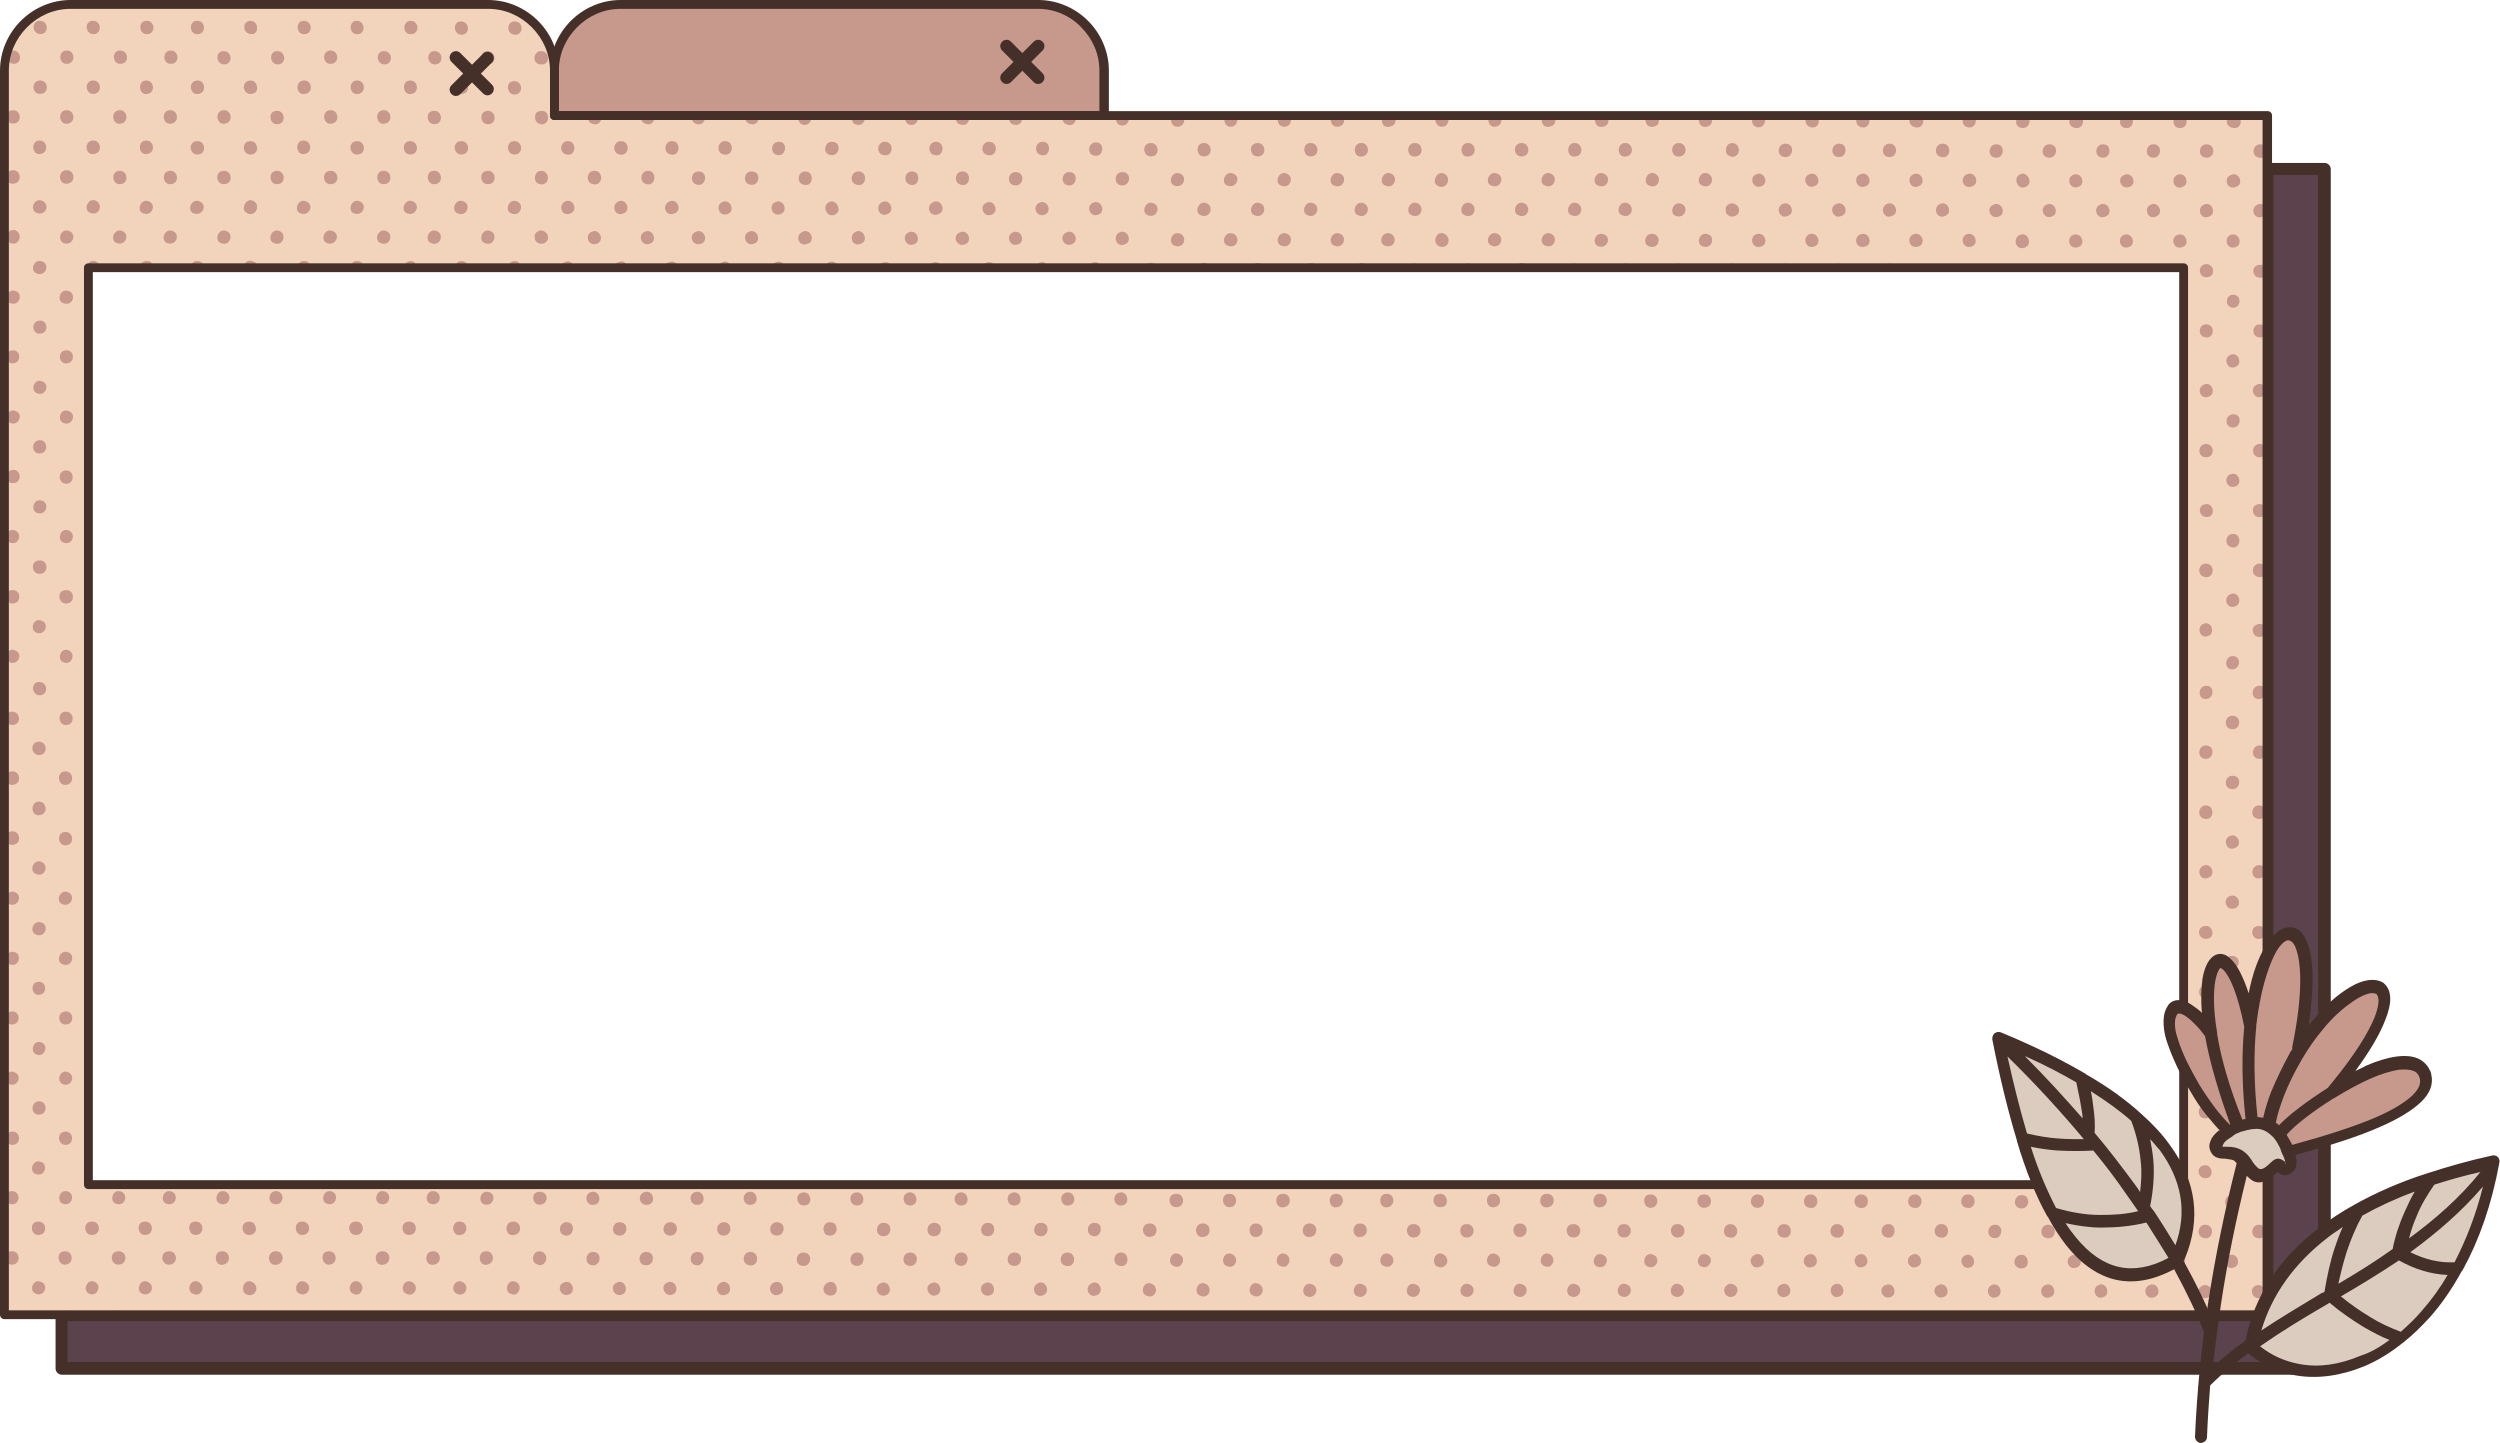
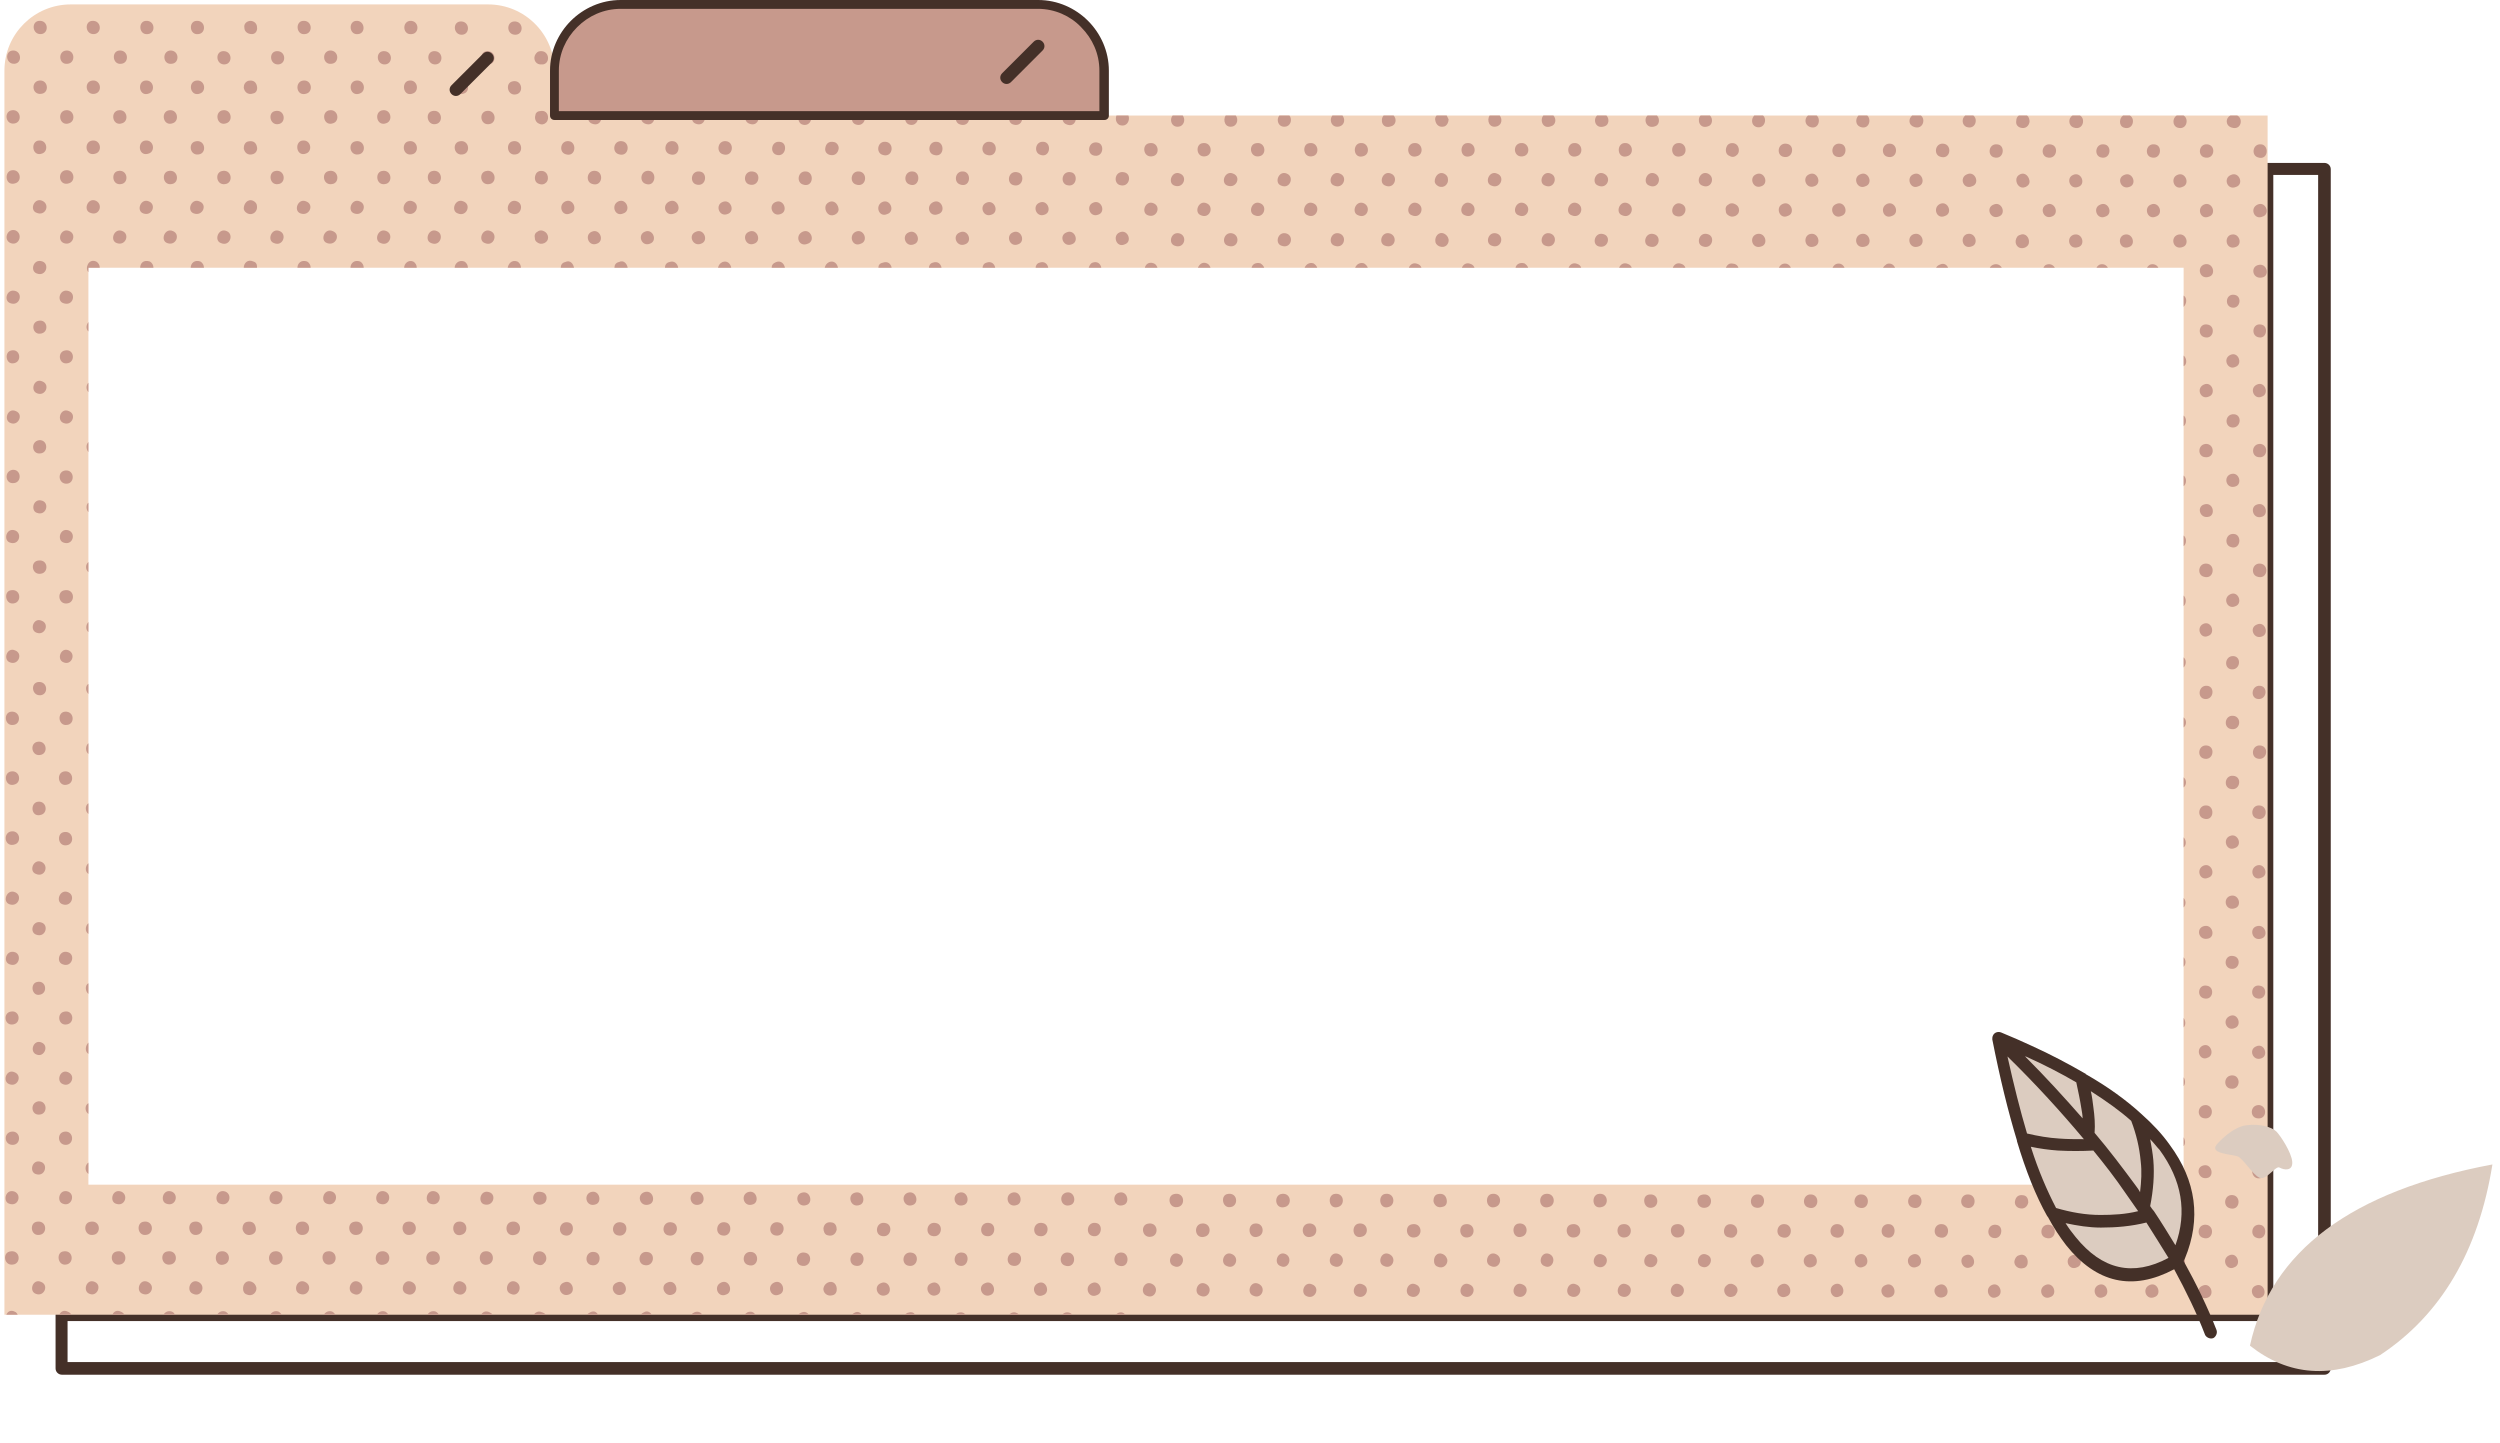
<svg xmlns="http://www.w3.org/2000/svg" height="228.5" preserveAspectRatio="xMidYMid meet" version="1.0" viewBox="0.0 -0.0 395.9 228.5" width="395.9" zoomAndPan="magnify">
  <g id="change1_1">
-     <path clip-rule="evenodd" d="M359.1,26.8h9v189.9H9.8v-8.5h349.3V26.8z" fill="#5b424c" fill-rule="evenodd" />
-   </g>
+     </g>
  <g id="change2_1">
    <path d="M359.1,25.8h9c0.5,0,1,0.4,1,1v189.9c0,0.5-0.4,1-1,1H9.8c-0.5,0-1-0.4-1-1v-8.5c0-0.5,0.4-1,1-1h348.3V26.8 C358.1,26.2,358.5,25.8,359.1,25.8z M367.1,27.7H360v180.5c0,0.5-0.4,1-1,1H10.7v6.5h356.4L367.1,27.7L367.1,27.7z" fill="#443028" />
  </g>
  <g id="change3_1">
    <path clip-rule="evenodd" d="M98.3,0.7h66.1c5.8,0,10.5,4.7,10.5,10.5v7.1H87.8v-7.1C87.8,5.4,92.5,0.7,98.3,0.7L98.3,0.7z" fill="#c7998c" fill-rule="evenodd" />
  </g>
  <g id="change4_1">
    <path clip-rule="evenodd" d="M87.8,18.3h271.3v189.9H0.7V55.6V18.3v-7.1c0-5.8,4.7-10.5,10.5-10.5h66.1c5.8,0,10.5,4.7,10.5,10.5L87.8,18.3 L87.8,18.3z M14,42.4h331.8v145.2H14L14,42.4L14,42.4z" fill="#f2d4bc" fill-rule="evenodd" />
  </g>
  <g id="change3_2">
    <path clip-rule="evenodd" d="M93.2,18.3h2c0.2,0.7-0.3,1.7-1.4,1.3C93.2,19.4,93,18.8,93.2,18.3z M101.6,18.3h2c0.2,0.7-0.3,1.7-1.4,1.3 C101.6,19.4,101.4,18.8,101.6,18.3L101.6,18.3z M109.6,18.3h2c0.2,0.7-0.3,1.7-1.4,1.3C109.6,19.4,109.5,18.8,109.6,18.3z M118.1,18.3h2c0.2,0.7-0.3,1.7-1.4,1.3C118.1,19.4,117.9,18.8,118.1,18.3L118.1,18.3z M126.5,18.3h1.9c0.3,0.7-0.3,1.8-1.4,1.4 C126.5,19.5,126.3,18.8,126.5,18.3L126.5,18.3z M135,18.3h1.9c0.3,0.7-0.3,1.8-1.4,1.4C134.9,19.5,134.8,18.8,135,18.3z M143.4,18.3 h1.9c0.3,0.7-0.3,1.8-1.4,1.4C143.4,19.5,143.2,18.8,143.4,18.3L143.4,18.3z M151.5,18.3h1.9c0.3,0.7-0.2,1.8-1.4,1.4 C151.4,19.5,151.2,18.8,151.5,18.3z M159.9,18.3h1.9c0.3,0.7-0.2,1.8-1.4,1.4C159.8,19.5,159.7,18.8,159.9,18.3z M168.4,18.3h1.9 c0.3,0.7-0.2,1.9-1.4,1.4C168.3,19.5,168.1,18.8,168.4,18.3z M176.8,18.3h1.9c0.3,0.7-0.2,1.9-1.4,1.5 C176.7,19.5,176.6,18.8,176.8,18.3L176.8,18.3z M185.7,18.3h1.6c0.4,0.5,0.3,1.4-0.4,1.7C185.6,20.4,185.1,19,185.7,18.3z M194.1,18.3h1.6c0.4,0.5,0.3,1.4-0.4,1.7C194,20.4,193.6,19,194.1,18.3L194.1,18.3z M202.6,18.3h1.6c0.4,0.5,0.3,1.4-0.4,1.7 C202.5,20.4,202,19,202.6,18.3z M211,18.3h1.6c0.4,0.5,0.4,1.4-0.4,1.7C210.9,20.4,210.4,19,211,18.3z M219.1,18.3h1.6 c0.5,0.5,0.4,1.5-0.4,1.7C218.9,20.5,218.5,19,219.1,18.3L219.1,18.3z M227.5,18.3h1.6c0.1,0.2,0.2,0.4,0.3,0.6l0,0l0,0 c0,0.4-0.2,0.9-0.6,1.1c-0.9,0.3-1.4-0.3-1.5-0.9C227.2,18.8,227.3,18.5,227.5,18.3L227.5,18.3z M235.9,18.3h1.6 c0.4,0.5,0.4,1.4-0.4,1.7C235.8,20.4,235.4,19,235.9,18.3z M244.4,18.3h1.6c0.5,0.5,0.4,1.5-0.4,1.7C244.3,20.5,243.8,19,244.4,18.3 z M252.9,18.3h1.5c0.5,0.5,0.4,1.5-0.3,1.7C252.7,20.5,252.2,19,252.9,18.3z M260.9,18.3h1.5c0.5,0.5,0.4,1.5-0.3,1.7 C260.7,20.5,260.2,18.9,260.9,18.3z M269.3,18.3h1.5c0.5,0.5,0.4,1.5-0.3,1.7C269.1,20.5,268.7,18.9,269.3,18.3L269.3,18.3z M277.8,18.3h1.4c0.7,0.6,0.2,2.2-1.1,1.8C277.3,19.8,277.3,18.8,277.8,18.3L277.8,18.3z M286.3,18.3h1.4c0.7,0.6,0.3,2.3-1.1,1.8 C285.8,19.8,285.7,18.8,286.3,18.3z M294.3,18.3h1.4c0.7,0.6,0.3,2.3-1.1,1.8C293.8,19.8,293.8,18.8,294.3,18.3z M302.8,18.3h1.4 c0.8,0.6,0.3,2.3-1.1,1.8C302.2,19.8,302.2,18.8,302.8,18.3L302.8,18.3z M311.2,18.3h1.3c0.8,0.6,0.3,2.3-1.1,1.8 C310.7,19.8,310.6,18.8,311.2,18.3z M319.7,18.3h1.3c0.3,0.2,0.4,0.6,0.4,1c-0.1,0.6-0.6,1.2-1.5,0.9c-0.5-0.2-0.7-0.6-0.6-1.1l0,0 l0,0C319.3,18.8,319.4,18.5,319.7,18.3L319.7,18.3z M328.2,18.3h1.2c0.9,0.5,0.5,2.4-1,1.9C327.5,19.9,327.5,18.7,328.2,18.3z M336.2,18.3h1.1c0.9,0.5,0.5,2.4-1,1.9C335.5,19.9,335.6,18.7,336.2,18.3z M344.7,18.3h1.1c0.9,0.5,0.5,2.4-1,1.9 C344,19.9,344,18.7,344.7,18.3z M353.2,18.3h1.1c1,0.5,0.6,2.4-0.9,1.9C352.4,19.9,352.4,18.7,353.2,18.3z M178.2,208.2h-1.5 c0.1-0.1,0.2-0.2,0.4-0.3C177.6,207.7,178,207.9,178.2,208.2z M169.8,208.2h-1.6c0.1-0.1,0.2-0.2,0.4-0.3 C169.1,207.7,169.6,207.9,169.8,208.2L169.8,208.2z M161.4,208.2h-1.6c0.1-0.1,0.2-0.2,0.4-0.3C160.7,207.7,161.1,207.9,161.4,208.2 L161.4,208.2z M152.9,208.2h-1.6c0.1-0.1,0.2-0.2,0.4-0.3C152.3,207.7,152.7,207.9,152.9,208.2z M144.9,208.2h-1.6 c0.1-0.1,0.2-0.2,0.4-0.3C144.3,207.7,144.7,207.8,144.9,208.2z M136.5,208.2h-1.6c0.1-0.1,0.2-0.2,0.4-0.3 C135.8,207.6,136.2,207.8,136.5,208.2z M128.1,208.2h-1.7c0.1-0.1,0.2-0.2,0.4-0.3C127.4,207.6,127.8,207.8,128.1,208.2z M119.6,208.2h-1.7c0.1-0.1,0.3-0.3,0.5-0.4C119,207.6,119.4,207.8,119.6,208.2z M111.2,208.2h-1.7c0.1-0.2,0.3-0.3,0.5-0.4 C110.5,207.6,111,207.8,111.2,208.2z M103.2,208.2h-1.7c0.1-0.2,0.3-0.3,0.5-0.4C102.5,207.5,103,207.8,103.2,208.2z M94.7,208.2H93 c0.1-0.2,0.3-0.3,0.5-0.4C94.1,207.5,94.5,207.8,94.7,208.2z M86.4,208.2h-1.9c0.1-0.1,0.2-0.2,0.3-0.3c0.3-0.2,0.6-0.3,1-0.1 C86.1,207.9,86.3,208,86.4,208.2L86.4,208.2z M78,208.2h-1.8c0.2-0.4,0.7-0.7,1.3-0.4C77.7,207.9,77.9,208,78,208.2z M69.5,208.2 h-1.8c0.2-0.4,0.7-0.7,1.3-0.5C69.2,207.8,69.4,208,69.5,208.2z M61.5,208.2h-1.8c0.2-0.4,0.7-0.7,1.3-0.5 C61.2,207.8,61.4,208,61.5,208.2z M53.1,208.2h-1.8c0.2-0.4,0.7-0.7,1.3-0.5C52.8,207.8,53,208,53.1,208.2z M44.6,208.2h-1.8 c0.2-0.4,0.7-0.7,1.3-0.5C44.3,207.8,44.5,208,44.6,208.2z M36.2,208.2h-1.8c0.2-0.4,0.7-0.7,1.3-0.5 C35.9,207.8,36.1,208,36.2,208.2z M27.7,208.2h-1.8c0.2-0.4,0.7-0.7,1.3-0.5C27.5,207.8,27.6,208,27.7,208.2z M19.7,208.2h-1.9 c0.2-0.5,0.7-0.8,1.3-0.5C19.4,207.8,19.6,208,19.7,208.2z M11.3,208.2H9.4c0.2-0.5,0.7-0.8,1.3-0.5C11,207.8,11.2,208,11.3,208.2z M2.8,208.2H1c0.2-0.5,0.7-0.8,1.3-0.5C2.6,207.8,2.7,208,2.8,208.2z M14,42.4h1.8c0-0.4-0.2-0.8-0.6-1c-1.2-0.5-1.8,1.1-1.2,1.7 V42.4z M22.2,42.4h2.1c0-0.4-0.2-0.8-0.6-1C22.7,41.1,22.2,41.7,22.2,42.4L22.2,42.4z M30.2,42.4h2.1c0-0.4-0.2-0.8-0.6-1 C30.8,41.1,30.2,41.7,30.2,42.4L30.2,42.4z M38.6,42.4h2.1c0-0.1,0-0.1,0-0.2l0,0l0,0c0-0.4-0.2-0.7-0.6-0.8 C39.2,41,38.6,41.7,38.6,42.4L38.6,42.4z M47.1,42.4h2.1c0-0.4-0.2-0.8-0.6-1C47.7,41.1,47.1,41.7,47.1,42.4z M55.5,42.4h2.1 c0-0.4-0.2-0.8-0.6-1C56.1,41.1,55.5,41.7,55.5,42.4L55.5,42.4z M64,42.4H66c0-0.4-0.2-0.8-0.6-1C64.6,41.1,64,41.8,64,42.4z M72,42.4h2.1c0-0.4-0.2-0.8-0.6-1C72.6,41.1,72,41.8,72,42.4z M80.4,42.4h2.1c0-0.4-0.2-0.8-0.6-1C81,41.1,80.5,41.8,80.4,42.4z M88.8,42.4h2.1c-0.1-0.6-0.6-1.3-1.4-0.9C89,41.6,88.8,42,88.8,42.4z M97.3,42.4h2.1c-0.1-0.6-0.6-1.3-1.4-0.9 C97.5,41.6,97.3,42,97.3,42.4L97.3,42.4z M105.3,42.4h2.1c-0.1-0.6-0.6-1.2-1.4-0.9C105.5,41.6,105.3,42,105.3,42.4z M113.7,42.4 h2.1c-0.1-0.6-0.6-1.2-1.4-0.9C114,41.7,113.8,42,113.7,42.4z M122.2,42.4h2.1c-0.1-0.6-0.6-1.2-1.4-0.9 C122.4,41.7,122.2,42,122.2,42.4z M130.6,42.4h2.1c-0.1-0.6-0.6-1.2-1.4-0.9C130.9,41.7,130.7,42,130.6,42.4L130.6,42.4L130.6,42.4 L130.6,42.4L130.6,42.4z M139.1,42.4h2.1c-0.1-0.6-0.6-1.1-1.4-0.8C139.3,41.7,139.1,42,139.1,42.4z M147.1,42.4h2 c-0.1-0.6-0.6-1.1-1.4-0.8C147.3,41.7,147.1,42.1,147.1,42.4z M155.6,42.4h2c-0.1-0.6-0.6-1.1-1.4-0.8 C155.8,41.7,155.6,42.1,155.6,42.4L155.6,42.4z M164,42.4h2c-0.1-0.6-0.6-1.1-1.4-0.8C164.2,41.7,164,42.1,164,42.4z M172.4,42.4h2 c-0.1-0.6-0.6-1.1-1.4-0.8C172.7,41.7,172.5,42.1,172.4,42.4L172.4,42.4z M181.3,42.4h2c-0.1-0.3-0.3-0.6-0.6-0.7 C181.9,41.4,181.4,41.9,181.3,42.4z M189.7,42.4h2c-0.1-0.3-0.3-0.6-0.6-0.7C190.4,41.4,189.9,41.9,189.7,42.4z M198.2,42.4h2 c-0.1-0.3-0.3-0.5-0.6-0.7C198.8,41.5,198.3,41.9,198.2,42.4z M206.6,42.4h2c-0.1-0.3-0.3-0.5-0.6-0.7 C207.3,41.5,206.8,41.9,206.6,42.4L206.6,42.4z M214.6,42.4h2c-0.1-0.3-0.3-0.5-0.6-0.7C215.3,41.5,214.8,41.9,214.6,42.4 L214.6,42.4z M223.1,42.4h2c-0.1-0.3-0.3-0.5-0.6-0.6C223.8,41.5,223.3,41.9,223.1,42.4z M231.5,42.4h2c-0.1-0.3-0.3-0.5-0.6-0.6 C232.2,41.5,231.7,41.9,231.5,42.4z M240,42.4h2c-0.1-0.3-0.3-0.5-0.6-0.7C240.6,41.5,240.1,41.9,240,42.4L240,42.4z M248.4,42.4h2 c-0.1-0.3-0.3-0.5-0.6-0.6C249.1,41.5,248.6,41.9,248.4,42.4z M256.4,42.4h2c-0.1-0.3-0.3-0.5-0.6-0.6 C257.1,41.5,256.6,41.9,256.4,42.4z M264.9,42.4h2c-0.1-0.3-0.3-0.5-0.6-0.6C265.6,41.5,265.1,41.9,264.9,42.4z M273.3,42.4h2 c-0.1-0.3-0.3-0.5-0.6-0.6c-0.4-0.1-0.7-0.1-0.9,0C273.5,42,273.4,42.2,273.3,42.4L273.3,42.4z M281.7,42.4h1.9 c-0.2-0.5-0.7-0.8-1.3-0.6C282,41.9,281.8,42.2,281.7,42.4z M290.2,42.4h1.9c-0.2-0.5-0.7-0.8-1.3-0.6 C290.5,41.9,290.3,42.2,290.2,42.4z M298.2,42.4h1.9c-0.2-0.5-0.7-0.8-1.3-0.6C298.5,42,298.3,42.2,298.2,42.4z M306.6,42.4h1.9 c-0.2-0.5-0.7-0.8-1.3-0.5C306.9,42,306.7,42.2,306.6,42.4z M315.1,42.4h1.9c-0.2-0.4-0.7-0.7-1.3-0.5 C315.4,42,315.2,42.2,315.1,42.4z M323.6,42.4h1.8c-0.2-0.4-0.7-0.7-1.3-0.5C323.8,42,323.7,42.2,323.6,42.4z M332,42.4h1.8 c-0.2-0.4-0.7-0.7-1.3-0.5C332.3,42,332.1,42.2,332,42.4L332,42.4z M340,42.4h1.8c-0.2-0.4-0.7-0.7-1.3-0.5 C340.3,42,340.1,42.2,340,42.4z M345.8,46.8v1.8C346.3,48.1,346.4,47.2,345.8,46.8z M345.8,56.3v1.7 C346.4,57.7,346.3,56.7,345.8,56.3z M345.8,65.8v1.7C346.3,67.1,346.3,66.2,345.8,65.8z M345.8,75.3V77 C346.3,76.6,346.3,75.7,345.8,75.3z M345.8,84.8v1.7C346.3,86.1,346.3,85.2,345.8,84.8z M345.8,94.3v1.7 C346.3,95.5,346.2,94.7,345.8,94.3z M345.8,104.1v1.6C346.2,105.3,346.3,104.5,345.8,104.1z M345.8,113.6v1.6 C346.3,114.8,346.3,114,345.8,113.6z M345.8,123.1v1.6C346.3,124.3,346.3,123.5,345.8,123.1z M345.8,132.6v1.6 C346.3,133.8,346.2,133,345.8,132.6z M345.8,142.2v1.5C346.2,143.3,346.2,142.6,345.8,142.2z M345.8,151.6v1.5 C346.2,152.7,346.2,152,345.8,151.6z M345.8,161.2v1.5C346.2,162.3,346.1,161.6,345.8,161.2z M345.8,170.6v1.4 C346.1,171.7,346.1,171,345.8,170.6z M345.8,180.1v1.4C346.1,181.2,346.1,180.6,345.8,180.1z M14,185.9v-1.8 C13.4,184.5,13.4,185.5,14,185.9z M14,176.4v-1.7C13.4,175,13.4,176,14,176.4z M14,166.9v-1.8C13.5,165.6,13.4,166.5,14,166.9z M14,157.4v-1.7C13.4,156,13.5,157,14,157.4z M14,147.9v-1.7C13.5,146.6,13.4,147.5,14,147.9z M14,138.4v-1.7 C13.5,137.1,13.4,138,14,138.4z M14,128.9v-1.7C13.4,127.6,13.5,128.5,14,128.9z M14,119.4v-1.7C13.5,118.1,13.5,119,14,119.4z M14,109.9v-1.6C13.5,108.6,13.5,109.4,14,109.9z M14,100.1v-1.6C13.6,98.9,13.5,99.7,14,100.1z M14,90.6V89 C13.5,89.4,13.5,90.2,14,90.6z M14,81.1v-1.5C13.6,79.9,13.6,80.7,14,81.1z M14,71.6V70C13.6,70.4,13.6,71.1,14,71.6z M14,62.1v-1.5 C13.6,61,13.6,61.7,14,62.1z M14,52.5v-1.5C13.6,51.5,13.6,52.1,14,52.5z M86,10.2c1.2-0.2,1-2.2-0.4-2.1c-0.4,0-0.6,0.2-0.8,0.5 c-0.4,0.6-0.1,1.5,0.7,1.6C85.7,10.2,85.9,10.2,86,10.2z M86.1,36.6c-0.4-0.2-0.8-0.1-1,0.1c-0.4,0.2-0.5,0.6-0.4,1 c0,0.3,0.1,0.5,0.4,0.7c0.3,0.2,0.6,0.3,1.1,0.1c0.4-0.2,0.6-0.5,0.6-0.9C86.8,37.3,86.6,36.8,86.1,36.6L86.1,36.6z M86.5,19.4 c0.6-0.6,0.3-2.1-1-1.8c-0.2,0-0.4,0.1-0.5,0.2c-0.1,0.1-0.2,0.2-0.2,0.4c-0.2,0.5,0,1.2,0.6,1.4C85.8,19.8,86.2,19.7,86.5,19.4z M86.5,28.9c0.6-0.6,0.2-2.1-1.1-1.8c-0.3,0.1-0.5,0.3-0.6,0.6c-0.2,0.5-0.1,1.2,0.5,1.4C85.8,29.3,86.2,29.2,86.5,28.9L86.5,28.9z M77.4,10.2c1.3-0.1,1.2-2.2-0.3-2.1C75.8,8.2,76,10.3,77.4,10.2z M77.7,36.6c-1.3-0.6-2.1,1.5-0.9,1.9 C78.2,39.1,78.9,37.1,77.7,36.6z M77.7,19.6c1.1-0.4,0.7-2.4-0.8-2C75.7,18,76.2,20.1,77.7,19.6z M77.7,29.1c1.1-0.4,0.7-2.4-0.8-2 C75.7,27.4,76.1,29.6,77.7,29.1z M69,10.2c1.3-0.1,1.2-2.2-0.3-2.1C67.4,8.2,67.6,10.3,69,10.2z M69.2,36.6 c-1.3-0.6-2.1,1.5-0.9,1.9C69.7,39.1,70.4,37.1,69.2,36.6z M69.2,19.6c1.1-0.4,0.7-2.4-0.8-2C67.2,17.9,67.7,20.1,69.2,19.6z M69.2,29.1c1.1-0.4,0.7-2.4-0.8-2C67.3,27.4,67.6,29.6,69.2,29.1z M61,10.2c1.3-0.1,1.2-2.2-0.3-2.1C59.4,8.2,59.6,10.3,61,10.2z M61.2,36.6c-1.3-0.6-2.1,1.5-0.9,1.9C61.7,39.1,62.4,37.1,61.2,36.6z M61.2,19.5c1.1-0.4,0.7-2.4-0.8-2 C59.2,17.9,59.7,20.1,61.2,19.5z M61.2,29.1c1.1-0.4,0.7-2.4-0.8-2C59.3,27.4,59.6,29.6,61.2,29.1z M52.5,10.1 c1.3-0.1,1.2-2.2-0.3-2.1C50.9,8.2,51.1,10.3,52.5,10.1z M52.7,36.6c-1.3-0.6-2.1,1.5-0.9,1.9C53.2,39,54,37.1,52.7,36.6z M52.8,19.5c1.1-0.4,0.7-2.4-0.8-2C50.8,17.9,51.3,20.1,52.8,19.5z M52.8,29.1c1.1-0.4,0.7-2.4-0.8-2C50.8,27.4,51.2,29.6,52.8,29.1 z M44.1,10.2c1.3-0.1,1.2-2.2-0.3-2.1C42.5,8.2,42.7,10.3,44.1,10.2z M44.3,36.6c-1.3-0.6-2.1,1.5-0.9,1.9 C44.8,39.1,45.5,37.1,44.3,36.6z M44.3,19.6c1.1-0.4,0.7-2.4-0.8-2C42.3,17.9,42.8,20.1,44.3,19.6z M44.3,29.1 c1.1-0.4,0.7-2.4-0.8-2C42.4,27.4,42.7,29.6,44.3,29.1z M35.6,10.2c1.3-0.1,1.2-2.2-0.3-2.1C34,8.2,34.2,10.3,35.6,10.2z M35.9,36.6 c-1.3-0.6-2.1,1.5-0.9,1.9C36.4,39.1,37.1,37.1,35.9,36.6z M35.9,19.5c1.1-0.4,0.7-2.4-0.8-2C33.9,17.9,34.4,20.1,35.9,19.5z M35.9,29.1c1.1-0.4,0.7-2.4-0.8-2C33.9,27.4,34.3,29.6,35.9,29.1z M27.2,10.1c1.3-0.1,1.2-2.2-0.3-2.1 C25.6,8.2,25.8,10.3,27.2,10.1z M27.4,36.6c-1.3-0.6-2.1,1.5-0.9,1.9C27.9,39,28.6,37.1,27.4,36.6z M27.4,19.5 c1.1-0.4,0.7-2.4-0.8-2C25.4,17.9,25.9,20.1,27.4,19.5z M27.4,29.1c1.1-0.4,0.7-2.4-0.8-2C25.5,27.4,25.8,29.6,27.4,29.1z M19.2,10.1c1.3-0.1,1.2-2.2-0.3-2.1C17.6,8.1,17.8,10.3,19.2,10.1z M19.4,36.6c-1.3-0.6-2.1,1.5-0.9,1.9 C19.9,39,20.6,37.1,19.4,36.6z M19.4,19.5c1.1-0.4,0.7-2.4-0.8-2C17.4,17.9,17.9,20.1,19.4,19.5z M19.4,29.1c1.1-0.4,0.7-2.4-0.8-2 C17.5,27.4,17.8,29.6,19.4,29.1z M10.8,57.5c1.2-0.3,0.9-2.3-0.5-2C9,55.7,9.3,57.9,10.8,57.5z M10.7,10.1C12,10,11.9,7.9,10.5,8 C9.1,8.1,9.3,10.3,10.7,10.1z M10.9,84c-1.4-0.5-1.9,1.5-0.9,1.9C11.5,86.5,12.1,84.5,10.9,84z M10.6,76.6c1.3-0.1,1.2-2.2-0.2-2.1 C9,74.6,9.2,76.7,10.6,76.6z M10.9,46.1c-1.4-0.5-2,1.5-0.9,1.9C11.6,48.6,12.1,46.5,10.9,46.1z M10.9,65.1c-1.3-0.6-2,1.5-0.8,1.9 C11.4,67.5,12.2,65.6,10.9,65.1z M10.9,103c-1.3-0.6-2,1.5-0.8,1.9C11.3,105.4,12.1,103.6,10.9,103z M11,36.6 C9.7,36,8.9,38,10.1,38.5C11.5,39,12.2,37.1,11,36.6z M11,19.5c1.1-0.4,0.7-2.4-0.8-2C9,17.9,9.5,20.1,11,19.5z M11,29 c1.1-0.4,0.7-2.4-0.8-2C9,27.4,9.4,29.6,11,29z M10.9,95.5c1.1-0.4,0.8-2.4-0.8-2C8.9,93.8,9.3,96,10.9,95.5z M2.3,57.5 c1.2-0.3,0.9-2.3-0.5-2C0.6,55.7,0.9,57.9,2.3,57.5z M2.3,10.1C3.6,10,3.4,7.9,2,8C0.7,8.1,0.9,10.2,2.3,10.1z M2.4,84 c-1.4-0.5-1.9,1.5-0.9,1.9C3,86.5,3.6,84.5,2.4,84z M2.2,76.5c1.3-0.1,1.2-2.2-0.2-2.1C0.6,74.6,0.8,76.7,2.2,76.5z M2.5,46.1 c-1.4-0.5-2,1.5-0.9,1.9C3.1,48.6,3.7,46.5,2.5,46.1z M2.5,65.1c-1.3-0.6-2,1.5-0.8,1.9C2.9,67.5,3.8,65.6,2.5,65.1z M2.4,103 c-1.3-0.6-2,1.5-0.8,1.9C2.9,105.4,3.7,103.5,2.4,103z M2.5,36.5C1.2,36,0.4,38,1.7,38.5C3,39,3.7,37.1,2.5,36.5z M2.5,19.5 c1.1-0.4,0.7-2.4-0.8-2C0.5,17.9,1,20,2.5,19.5z M2.5,29c1.1-0.4,0.7-2.4-0.8-2C0.6,27.4,0.9,29.6,2.5,29z M2.4,95.5 c1.1-0.4,0.8-2.4-0.8-2C0.5,93.8,0.9,96,2.4,95.5z M93.7,36.7c1.3-0.6,2.1,1.5,0.8,1.9C93.2,39.1,92.5,37.2,93.7,36.7z M93.7,29.1 c-1.1-0.4-0.7-2.4,0.8-2C95.7,27.5,95.3,29.7,93.7,29.1z M102.1,36.7c1.3-0.6,2.1,1.5,0.8,1.9C101.6,39.1,100.9,37.2,102.1,36.7z M102.2,29.1c-1.1-0.4-0.7-2.4,0.8-2C104.1,27.5,103.7,29.7,102.2,29.1z M110.2,36.7c1.3-0.6,2.1,1.5,0.8,1.9 C109.7,39.1,108.9,37.2,110.2,36.7z M110.2,29.2c-1.1-0.4-0.7-2.4,0.8-2C112.1,27.5,111.8,29.7,110.2,29.2z M118.6,36.7 c1.3-0.6,2.1,1.5,0.8,1.9C118.1,39.1,117.4,37.2,118.6,36.7z M118.6,29.2c-1.1-0.4-0.7-2.4,0.8-2C120.6,27.5,120.2,29.7,118.6,29.2z M127.1,36.7c1.3-0.6,2.1,1.5,0.8,1.9C126.5,39.2,125.8,37.3,127.1,36.7z M127.1,29.2c-1.1-0.4-0.7-2.4,0.8-2 C129,27.6,128.7,29.8,127.1,29.2z M135.5,36.7c1.3-0.6,2.1,1.5,0.8,1.9C135,39.2,134.3,37.3,135.5,36.7z M135.5,29.2 c-1.1-0.4-0.7-2.4,0.8-2C137.5,27.6,137.1,29.8,135.5,29.2z M143.9,36.8c1.3-0.6,2.1,1.5,0.8,1.9C143.4,39.2,142.7,37.3,143.9,36.8z M144,29.2c-1.1-0.4-0.7-2.4,0.8-2C145.9,27.6,145.5,29.8,144,29.2z M152,36.8c1.3-0.6,2.1,1.5,0.8,1.9 C151.5,39.2,150.7,37.3,152,36.8z M152,29.2c-1.1-0.4-0.7-2.4,0.8-2C153.9,27.6,153.6,29.8,152,29.2z M160.4,36.8 c1.3-0.6,2.1,1.5,0.8,1.9C159.9,39.2,159.2,37.3,160.4,36.8z M160.4,29.3c-1.1-0.4-0.7-2.4,0.8-2C162.4,27.6,162,29.8,160.4,29.3z M168.9,36.8c1.3-0.6,2.1,1.5,0.8,1.9C168.4,39.2,167.6,37.3,168.9,36.8z M168.9,29.3c-1.1-0.4-0.7-2.4,0.8-2 C170.8,27.6,170.5,29.8,168.9,29.3z M85.9,188.8c-0.4-0.1-0.7-0.1-0.9,0c-1.1,0.5-0.5,2.4,0.9,1.9c0.2-0.1,0.4-0.2,0.5-0.4 C86.7,189.8,86.6,189,85.9,188.8L85.9,188.8z M86.2,200c0.7-0.6,0.2-2.1-1.1-1.8c-0.3,0.1-0.5,0.3-0.6,0.6c-0.2,0.5-0.1,1.2,0.5,1.4 C85.6,200.5,86,200.3,86.2,200L86.2,200z M77.5,188.8c-1.4-0.5-1.9,1.5-0.9,1.9C78.1,191.2,78.7,189.2,77.5,188.8z M77.4,200.2 c1.1-0.4,0.8-2.4-0.8-2C75.5,198.6,75.9,200.8,77.4,200.2z M69,188.7c-1.4-0.5-1.9,1.5-0.9,1.9C69.6,191.2,70.2,189.2,69,188.7z M69,200.2c1.1-0.4,0.8-2.4-0.8-2C67,198.6,67.4,200.8,69,200.2z M61,188.7c-1.4-0.5-1.9,1.5-0.9,1.9 C61.6,191.2,62.2,189.2,61,188.7z M61,200.2c1.1-0.4,0.8-2.4-0.8-2C59,198.6,59.4,200.8,61,200.2z M52.6,188.7 c-1.4-0.5-1.9,1.5-0.9,1.9C53.1,191.2,53.8,189.2,52.6,188.7z M52.5,200.2c1.1-0.4,0.8-2.4-0.8-2C50.6,198.5,51,200.7,52.5,200.2z M44.1,188.7c-1.4-0.5-1.9,1.5-0.9,1.9C44.7,191.2,45.3,189.2,44.1,188.7z M44.1,200.2c1.1-0.4,0.8-2.4-0.8-2 C42.1,198.6,42.5,200.8,44.1,200.2z M35.7,188.7c-1.4-0.5-1.9,1.5-0.9,1.9C36.3,191.2,36.9,189.2,35.7,188.7z M35.6,200.2 c1.1-0.4,0.8-2.4-0.8-2C33.7,198.6,34.1,200.8,35.6,200.2z M27.2,188.7c-1.4-0.5-1.9,1.5-0.9,1.9C27.8,191.2,28.4,189.2,27.2,188.7z M27.2,200.2c1.1-0.4,0.8-2.4-0.8-2C25.2,198.5,25.6,200.7,27.2,200.2z M19.2,188.7c-1.4-0.5-1.9,1.5-0.9,1.9 C19.8,191.2,20.4,189.2,19.2,188.7z M19.2,200.2c1.1-0.4,0.8-2.4-0.8-2C17.2,198.5,17.6,200.7,19.2,200.2z M10.7,162.2 c1.2-0.3,0.9-2.3-0.5-2C8.9,160.4,9.2,162.6,10.7,162.2z M10.6,114.8c1.3-0.1,1.2-2.2-0.3-2.1C9,112.8,9.2,115,10.6,114.8z M10.8,188.7c-1.4-0.5-1.9,1.5-0.9,1.9C11.3,191.2,12,189.2,10.8,188.7z M10.5,181.3c1.3-0.1,1.2-2.2-0.2-2.1 C8.9,179.3,9.1,181.4,10.5,181.3z M10.8,150.8c-1.4-0.5-2,1.5-0.9,1.9C11.4,153.3,12,151.2,10.8,150.8z M10.8,169.8 c-1.3-0.6-2,1.5-0.8,1.9C11.2,172.2,12.1,170.4,10.8,169.8z M10.8,141.3c-1.3-0.6-2.1,1.5-0.9,1.9C11.3,143.7,12,141.8,10.8,141.3 L10.8,141.3z M10.8,124.2c1.1-0.4,0.7-2.4-0.8-2C8.8,122.6,9.3,124.8,10.8,124.2z M10.8,133.8c1.1-0.4,0.7-2.4-0.8-2 C8.9,132.1,9.2,134.3,10.8,133.8z M10.7,200.2c1.1-0.4,0.8-2.4-0.8-2C8.8,198.5,9.2,200.7,10.7,200.2z M2.2,162.2 c1.2-0.3,0.9-2.3-0.5-2C0.4,160.4,0.7,162.6,2.2,162.2z M2.1,114.8c1.3-0.1,1.2-2.2-0.3-2.1C0.5,112.8,0.7,115,2.1,114.8z M2.3,188.7c-1.4-0.5-1.9,1.5-0.9,1.9C2.9,191.2,3.5,189.2,2.3,188.7z M2.1,181.3c1.3-0.1,1.2-2.2-0.2-2.1 C0.5,179.3,0.6,181.4,2.1,181.3z M2.4,150.8c-1.4-0.5-2,1.5-0.9,1.9C3,153.3,3.5,151.2,2.4,150.8z M2.3,169.8 c-1.3-0.6-2,1.5-0.8,1.9C2.8,172.2,3.6,170.3,2.3,169.8z M2.4,141.3c-1.3-0.6-2.1,1.5-0.9,1.9C2.9,143.7,3.6,141.8,2.4,141.3 L2.4,141.3z M2.4,124.2c1.1-0.4,0.7-2.4-0.8-2C0.4,122.6,0.9,124.8,2.4,124.2z M2.4,133.7c1.1-0.4,0.7-2.4-0.8-2 C0.4,132.1,0.8,134.3,2.4,133.7z M2.3,200.2c1.1-0.4,0.8-2.4-0.8-2C0.3,198.5,0.7,200.7,2.3,200.2z M93.5,188.8 c1.4-0.5,1.9,1.5,0.9,1.9C92.9,191.3,92.3,189.3,93.5,188.8z M93.5,200.3c-1.1-0.4-0.7-2.4,0.8-2C95.4,198.6,95.1,200.8,93.5,200.3z M102,188.8c1.4-0.5,1.9,1.5,0.9,1.9C101.4,191.3,100.7,189.3,102,188.8z M101.9,200.3c-1.1-0.4-0.7-2.4,0.8-2 C103.9,198.6,103.5,200.8,101.9,200.3z M110,188.8c1.4-0.5,1.9,1.5,0.9,1.9C109.4,191.3,108.8,189.3,110,188.8z M110,200.3 c-1.1-0.4-0.7-2.4,0.8-2C111.9,198.6,111.5,200.8,110,200.3z M118.4,188.8c1.4-0.5,1.9,1.5,0.9,1.9 C117.8,191.3,117.2,189.3,118.4,188.8z M118.4,200.3c-1.1-0.4-0.7-2.4,0.8-2C120.4,198.7,120,200.9,118.4,200.3z M126.9,188.9 c1.4-0.5,1.9,1.5,0.9,1.9C126.3,191.4,125.7,189.3,126.9,188.9z M126.8,200.4c-1.1-0.4-0.7-2.4,0.8-2 C128.8,198.7,128.4,200.9,126.8,200.4z M135.3,188.9c1.4-0.5,1.9,1.5,0.9,1.9C134.7,191.4,134.1,189.3,135.3,188.9z M135.3,200.4 c-1.1-0.4-0.7-2.4,0.8-2C137.2,198.7,136.9,200.9,135.3,200.4z M143.7,188.9c1.4-0.5,1.9,1.5,0.9,1.9 C143.2,191.4,142.5,189.4,143.7,188.9z M143.7,200.4c-1.1-0.4-0.7-2.4,0.8-2C145.7,198.7,145.3,200.9,143.7,200.4z M151.8,188.9 c1.4-0.5,1.9,1.5,0.9,1.9C151.2,191.4,150.6,189.4,151.8,188.9z M151.8,200.4c-1.1-0.4-0.7-2.4,0.8-2 C153.7,198.7,153.3,200.9,151.8,200.4z M160.2,188.9c1.4-0.5,1.9,1.5,0.9,1.9C159.6,191.4,159,189.4,160.2,188.9z M160.2,200.4 c-1.1-0.4-0.7-2.4,0.8-2C162.2,198.7,161.8,200.9,160.2,200.4z M168.7,188.9c1.4-0.5,1.9,1.5,0.9,1.9 C168.1,191.4,167.5,189.4,168.7,188.9z M168.6,200.4c-1.1-0.4-0.7-2.4,0.8-2C170.6,198.8,170.2,201,168.6,200.4z M274.7,32.3 c-0.4-0.2-0.8-0.1-1,0.1c-0.4,0.2-0.5,0.6-0.4,1c0,0.3,0.1,0.5,0.4,0.7c0.3,0.2,0.6,0.3,1.1,0.1c0.4-0.2,0.6-0.5,0.6-0.9 C275.4,32.9,275.2,32.5,274.7,32.3L274.7,32.3z M275.1,24.5c0.6-0.6,0.2-2.1-1.1-1.8c-0.3,0.1-0.5,0.3-0.6,0.6 c-0.2,0.5-0.1,1.2,0.5,1.4C274.4,25,274.8,24.8,275.1,24.5z M266.3,32.3c-1.3-0.6-2.1,1.5-0.9,1.9C266.8,34.7,267.5,32.8,266.3,32.3 z M266.3,24.7c1.1-0.4,0.7-2.4-0.8-2C264.3,23.1,264.7,25.3,266.3,24.7z M257.8,32.2c-1.3-0.6-2.1,1.5-0.9,1.9 C258.3,34.7,259,32.8,257.8,32.2z M257.8,24.7c1.1-0.4,0.7-2.4-0.8-2C255.9,23.1,256.2,25.3,257.8,24.7z M249.8,32.2 c-1.3-0.6-2.1,1.5-0.9,1.9C250.3,34.7,251,32.8,249.8,32.2z M249.8,24.7c1.1-0.4,0.7-2.4-0.8-2C247.9,23.1,248.2,25.3,249.8,24.7z M241.4,32.2c-1.3-0.6-2.1,1.5-0.9,1.9C241.9,34.7,242.6,32.8,241.4,32.2z M241.4,24.7c1.1-0.4,0.7-2.4-0.8-2 C239.4,23.1,239.8,25.2,241.4,24.7z M232.9,32.2c-1.3-0.6-2.1,1.5-0.9,1.9C233.4,34.7,234.1,32.8,232.9,32.2z M232.9,24.7 c1.1-0.4,0.7-2.4-0.8-2C231,23.1,231.3,25.3,232.9,24.7z M224.5,32.2c-1.3-0.6-2.1,1.5-0.9,1.9C225,34.7,225.7,32.8,224.5,32.2z M224.5,24.7c1.1-0.4,0.7-2.4-0.8-2C222.5,23.1,222.9,25.3,224.5,24.7z M216,32.2c-1.3-0.6-2.1,1.5-0.9,1.9 C216.5,34.7,217.2,32.8,216,32.2z M216,24.7c1.1-0.4,0.7-2.4-0.8-2C214.1,23.1,214.4,25.3,216,24.7z M208,32.2 c-1.3-0.6-2.1,1.5-0.9,1.9C208.5,34.7,209.2,32.7,208,32.2z M208,24.7c1.1-0.4,0.7-2.4-0.8-2C206.1,23,206.4,25.2,208,24.7z M199.6,32.2c-1.3-0.6-2.1,1.5-0.9,1.9C200.1,34.7,200.8,32.7,199.6,32.2z M199.6,24.7c1.1-0.4,0.7-2.4-0.8-2 C197.6,23,198,25.2,199.6,24.7z M191.1,32.2c-1.3-0.6-2.1,1.5-0.9,1.9C191.6,34.7,192.3,32.7,191.1,32.2z M191.1,24.7 c1.1-0.4,0.7-2.4-0.8-2C189.2,23,189.5,25.2,191.1,24.7z M282.3,32.3c1.3-0.6,2.1,1.5,0.8,1.9C281.8,34.8,281.1,32.8,282.3,32.3z M282.3,24.8c-1.1-0.4-0.7-2.4,0.8-2C284.3,23.1,283.9,25.3,282.3,24.8z M290.8,32.3c1.3-0.6,2.1,1.5,0.8,1.9 C290.3,34.8,289.5,32.8,290.8,32.3z M290.8,24.8c-1.1-0.4-0.7-2.4,0.8-2C292.7,23.1,292.4,25.3,290.8,24.8z M298.8,32.3 c1.3-0.6,2.1,1.5,0.8,1.9C298.3,34.8,297.6,32.9,298.8,32.3z M298.8,24.8c-1.1-0.4-0.7-2.4,0.8-2C300.7,23.2,300.4,25.3,298.8,24.8z M307.2,32.3c1.3-0.6,2.1,1.5,0.8,1.9C306.7,34.8,306,32.9,307.2,32.3z M307.2,24.8c-1.1-0.4-0.7-2.4,0.8-2 C309.2,23.2,308.8,25.4,307.2,24.8z M315.7,32.4c1.3-0.6,2.1,1.5,0.8,1.9C315.2,34.8,314.4,32.9,315.7,32.4z M315.7,24.9 c-1.1-0.4-0.7-2.4,0.8-2C317.6,23.2,317.3,25.4,315.7,24.9z M324.1,32.4c1.3-0.6,2.1,1.5,0.8,1.9C323.6,34.8,322.9,32.9,324.1,32.4z M324.1,24.9c-1.1-0.4-0.7-2.4,0.8-2C326.1,23.2,325.7,25.4,324.1,24.9z M332.6,32.4c1.3-0.6,2.1,1.5,0.8,1.9 C332.1,34.9,331.3,32.9,332.6,32.4z M332.6,24.9c-1.1-0.4-0.7-2.4,0.8-2C334.5,23.2,334.2,25.4,332.6,24.9z M340.6,32.4 c1.3-0.6,2.1,1.5,0.8,1.9C340.1,34.9,339.4,32.9,340.6,32.4z M340.6,24.9c-1.1-0.4-0.7-2.4,0.8-2C342.5,23.2,342.2,25.4,340.6,24.9z M349.1,53.4c-1.2-0.3-0.9-2.3,0.5-2C350.9,51.6,350.6,53.8,349.1,53.4z M349,79.9c1.4-0.5,1.9,1.5,0.9,1.9 C348.4,82.3,347.8,80.3,349,79.9z M349.2,72.4c-1.3-0.1-1.2-2.2,0.3-2.1C350.8,70.5,350.7,72.6,349.2,72.4z M349,41.9 c1.4-0.5,2,1.5,0.9,1.9C348.4,44.4,347.8,42.4,349,41.9z M349,60.9c1.3-0.6,2,1.5,0.8,1.9C348.5,63.4,347.7,61.5,349,60.9z M348.9,98.8c1.3-0.6,2,1.5,0.8,1.9C348.5,101.3,347.7,99.4,348.9,98.8z M349,32.4c1.3-0.6,2.1,1.5,0.8,1.9 C348.5,34.9,347.8,33,349,32.4z M349,24.9c-1.1-0.4-0.7-2.4,0.8-2C351,23.3,350.6,25.4,349,24.9z M348.9,91.3 c-1.1-0.4-0.7-2.4,0.8-2C350.9,89.7,350.5,91.9,348.9,91.3z M357.6,53.4c-1.2-0.3-0.9-2.3,0.5-2C359.3,51.6,359,53.8,357.6,53.4z M357.4,79.9c1.4-0.5,1.9,1.5,0.9,1.9C356.8,82.4,356.2,80.3,357.4,79.9z M357.7,72.4c-1.3-0.1-1.2-2.2,0.3-2.1 C359.3,70.5,359.1,72.6,357.7,72.4z M357.5,42c1.4-0.5,2,1.5,0.9,1.9C356.8,44.4,356.3,42.4,357.5,42z M357.4,60.9 c1.3-0.6,2,1.5,0.8,1.9C357,63.4,356.1,61.5,357.4,60.9z M357.4,98.9c1.3-0.6,2,1.5,0.8,1.9C356.9,101.3,356.1,99.4,357.4,98.9z M357.5,32.4c1.3-0.6,2.1,1.5,0.8,1.9C357,34.9,356.2,33,357.5,32.4z M357.5,24.9c-1.1-0.4-0.7-2.4,0.8-2 C359.4,23.3,359.1,25.5,357.5,24.9z M357.4,91.3c-1.1-0.4-0.7-2.4,0.8-2C359.4,89.7,359,91.9,357.4,91.3z M274.5,203.4 c-0.4-0.2-0.8-0.1-1,0.1c-1,0.7-0.2,2.3,1,1.8c0.3-0.1,0.4-0.3,0.5-0.5C275.3,204.4,275.2,203.7,274.5,203.4L274.5,203.4z M274.8,195.7c0.7-0.6,0.2-2.1-1.1-1.8c-0.3,0.1-0.5,0.3-0.6,0.6c-0.2,0.5-0.1,1.2,0.5,1.4C274.2,196.1,274.6,196,274.8,195.7z M266,203.4c-1.3-0.6-2,1.5-0.8,1.9C266.5,205.8,267.3,204,266,203.4z M266.1,195.9c1.1-0.4,0.8-2.4-0.8-2 C264.1,194.2,264.5,196.4,266.1,195.9z M257.6,203.4c-1.3-0.6-2,1.5-0.8,1.9C258.1,205.8,258.9,203.9,257.6,203.4z M257.6,195.9 c1.1-0.4,0.8-2.4-0.8-2C255.7,194.2,256,196.4,257.6,195.9z M249.6,203.4c-1.3-0.6-2,1.5-0.8,1.9 C250.1,205.8,250.9,203.9,249.6,203.4z M249.6,195.9c1.1-0.4,0.8-2.4-0.8-2C247.6,194.2,248,196.4,249.6,195.9z M241.1,203.4 c-1.3-0.6-2,1.5-0.8,1.9C241.6,205.8,242.4,203.9,241.1,203.4z M241.1,195.8c1.1-0.4,0.8-2.4-0.8-2 C239.2,194.2,239.6,196.4,241.1,195.8z M232.7,203.4c-1.3-0.6-2,1.5-0.8,1.9C233.2,205.8,234,203.9,232.7,203.4z M232.7,195.9 c1.1-0.4,0.8-2.4-0.8-2C230.8,194.2,231.1,196.4,232.7,195.9z M224.2,203.4c-1.3-0.6-2,1.5-0.8,1.9 C224.7,205.8,225.5,203.9,224.2,203.4z M224.3,195.9c1.1-0.4,0.8-2.4-0.8-2C222.3,194.2,222.7,196.4,224.3,195.9z M215.8,203.4 c-1.3-0.6-2,1.5-0.8,1.9C216.3,205.8,217.1,203.9,215.8,203.4z M215.8,195.8c1.1-0.4,0.8-2.4-0.8-2 C213.9,194.2,214.2,196.4,215.8,195.8z M207.8,203.4c-1.3-0.6-2,1.5-0.8,1.9C208.3,205.8,209.1,203.9,207.8,203.4z M207.8,195.8 c1.1-0.4,0.8-2.4-0.8-2C205.8,194.2,206.2,196.4,207.8,195.8z M199.3,203.3c-1.3-0.6-2,1.5-0.8,1.9 C199.8,205.8,200.6,203.9,199.3,203.3z M199.3,195.8c1.1-0.4,0.8-2.4-0.8-2C197.4,194.2,197.8,196.4,199.3,195.8z M190.9,203.3 c-1.3-0.6-2,1.5-0.8,1.9C191.4,205.8,192.2,203.9,190.9,203.3z M190.9,195.8c1.1-0.4,0.8-2.4-0.8-2 C188.9,194.2,189.3,196.4,190.9,195.8z M282.1,203.4c1.3-0.6,2,1.5,0.8,1.9C281.6,205.9,280.8,204,282.1,203.4z M282.1,195.9 c-1.1-0.4-0.7-2.4,0.8-2C284.1,194.3,283.7,196.5,282.1,195.9z M290.5,203.4c1.3-0.6,2,1.5,0.8,1.9 C290.1,205.9,289.3,204,290.5,203.4z M290.5,195.9c-1.1-0.4-0.7-2.4,0.8-2C292.5,194.3,292.1,196.5,290.5,195.9z M298.6,203.5 c1.3-0.6,2,1.5,0.8,1.9C298.1,205.9,297.3,204,298.6,203.5z M298.6,195.9c-1.1-0.4-0.7-2.4,0.8-2 C300.5,194.3,300.1,196.5,298.6,195.9z M307,203.5c1.3-0.6,2,1.5,0.8,1.9C306.5,205.9,305.7,204,307,203.5z M307,195.9 c-1.1-0.4-0.7-2.4,0.8-2C309,194.3,308.6,196.5,307,195.9z M315.4,203.5c1.3-0.6,2,1.5,0.8,1.9C315,206,314.2,204.1,315.4,203.5z M315.5,196c-1.1-0.4-0.7-2.4,0.8-2C317.4,194.3,317,196.5,315.5,196z M323.9,203.5c1.3-0.6,2,1.5,0.8,1.9 C323.4,206,322.6,204.1,323.9,203.5z M323.9,196c-1.1-0.4-0.7-2.4,0.8-2C325.9,194.4,325.5,196.6,323.9,196z M332.3,203.5 c1.3-0.6,2,1.5,0.8,1.9C331.9,206,331.1,204.1,332.3,203.5z M332.3,196c-1.1-0.4-0.7-2.4,0.8-2C334.3,194.4,333.9,196.6,332.3,196z M340.4,203.5c1.3-0.6,2,1.5,0.8,1.9C339.9,206,339.1,204.1,340.4,203.5z M340.4,196c-1.1-0.4-0.7-2.4,0.8-2 C342.3,194.4,341.9,196.6,340.4,196z M349,158.1c-1.2-0.3-0.9-2.3,0.5-2C350.8,156.3,350.5,158.5,349,158.1z M349.2,110.7 c-1.3-0.1-1.1-2.2,0.3-2.1C350.8,108.7,350.6,110.8,349.2,110.7z M348.8,184.6c1.4-0.5,1.9,1.5,0.9,1.9 C348.2,187,347.6,185,348.8,184.6z M349.1,177.1c-1.3-0.1-1.2-2.2,0.3-2.1C350.7,175.2,350.5,177.3,349.1,177.1z M348.9,146.7 c1.4-0.5,2,1.5,0.9,1.9C348.2,149.1,347.7,147.1,348.9,146.7z M348.8,165.6c1.3-0.6,2,1.5,0.8,1.9 C348.4,168.1,347.6,166.2,348.8,165.6z M348.8,203.6c1.3-0.6,2,1.5,0.8,1.9C348.3,206,347.5,204.1,348.8,203.6z M348.9,137.1 c1.3-0.6,2.1,1.5,0.8,1.9C348.4,139.6,347.7,137.7,348.9,137.1z M348.9,120.1c-1.1-0.4-0.7-2.4,0.8-2 C350.9,118.5,350.4,120.6,348.9,120.1z M348.9,129.6c-1.1-0.4-0.7-2.4,0.8-2C350.8,128,350.5,130.2,348.9,129.6z M348.8,196 c-1.1-0.4-0.7-2.4,0.8-2C350.8,194.4,350.4,196.6,348.8,196z M357.4,158.1c-1.2-0.3-0.9-2.3,0.5-2 C359.2,156.3,358.9,158.5,357.4,158.1z M357.6,110.7c-1.3-0.1-1.1-2.2,0.3-2.1C359.2,108.7,359,110.8,357.6,110.7z M357.3,184.6 c1.4-0.5,1.9,1.5,0.9,1.9C356.7,187.1,356.1,185,357.3,184.6z M357.5,177.1c-1.3-0.1-1.2-2.2,0.3-2.1 C359.1,175.2,359,177.3,357.5,177.1z M357.3,146.7c1.4-0.5,2,1.5,0.9,1.9C356.7,149.2,356.1,147.1,357.3,146.7z M357.3,165.7 c1.3-0.6,2,1.5,0.8,1.9C356.8,168.1,356,166.2,357.3,165.7z M357.2,203.6c1.3-0.6,2,1.5,0.8,1.9C356.8,206,356,204.1,357.2,203.6z M357.3,137.1c1.3-0.6,2.1,1.5,0.8,1.9C356.8,139.6,356.1,137.7,357.3,137.1z M357.4,120.1c-1.1-0.4-0.7-2.4,0.8-2 C359.4,118.5,358.9,120.6,357.4,120.1z M357.3,129.6c-1.1-0.4-0.7-2.4,0.8-2C359.3,128,358.9,130.2,357.3,129.6z M357.3,196 c-1.1-0.4-0.7-2.4,0.8-2C359.2,194.4,358.8,196.6,357.3,196z M182.7,32.2c-1.3-0.6-2.1,1.5-0.9,1.9 C183.2,34.6,183.9,32.7,182.7,32.2z M182.7,24.7c1.1-0.4,0.7-2.4-0.8-2C180.7,23,181.1,25.2,182.7,24.7z M177.1,188.9 c1.4-0.5,1.9,1.5,0.9,1.9C176.5,191.4,175.9,189.4,177.1,188.9z M177.3,36.8c1.3-0.6,2.1,1.5,0.8,1.9 C176.8,39.3,176.1,37.3,177.3,36.8z M177.3,29.3c-1.1-0.4-0.7-2.4,0.8-2C179.3,27.6,178.9,29.8,177.3,29.3z M40.7,4.3 c0-0.5-0.4-1-1.1-1c-0.7,0.1-1,0.6-0.9,1.1c0,0.5,0.4,1,1.2,1C40.5,5.4,40.8,4.8,40.7,4.3z M40.1,31.8c-0.9-0.4-1.5,0.5-1.5,1.2 c0,0.3,0.2,0.6,0.6,0.8c0.9,0.4,1.6-0.4,1.5-1.1l0,0C40.7,32.3,40.5,32,40.1,31.8L40.1,31.8z M40.7,13.7c-0.1-0.6-0.5-1.1-1.4-0.9 c-0.5,0.2-0.7,0.6-0.7,1.1v0l0,0c0.1,0.6,0.6,1.2,1.5,0.9C40.6,14.7,40.8,14.2,40.7,13.7L40.7,13.7z M40.7,23.3 c-0.1-0.6-0.5-1.1-1.4-0.9c-0.5,0.1-0.7,0.6-0.7,1.1c0.1,0.6,0.6,1.2,1.5,0.9C40.6,24.2,40.8,23.7,40.7,23.3L40.7,23.3L40.7,23.3 L40.7,23.3z M48.3,5.4c1.3-0.1,1.2-2.2-0.3-2.1C46.7,3.4,46.9,5.6,48.3,5.4z M48.5,31.9c-1.3-0.6-2.1,1.5-0.9,1.9 C49,34.3,49.8,32.4,48.5,31.9z M48.6,14.8c1.1-0.4,0.7-2.4-0.8-2C46.6,13.2,47,15.4,48.6,14.8z M48.5,24.3c1.1-0.4,0.7-2.4-0.8-2 C46.6,22.7,47,24.9,48.5,24.3z M56.7,5.4c1.3-0.1,1.1-2.2-0.3-2.1C55.1,3.4,55.3,5.6,56.7,5.4z M57,31.9c-1.3-0.6-2.1,1.5-0.9,1.9 C57.5,34.3,58.2,32.4,57,31.9z M57,14.8c1.1-0.4,0.7-2.4-0.8-2C55,13.2,55.5,15.4,57,14.8z M57,24.4c1.1-0.4,0.7-2.4-0.8-2 C55,22.7,55.4,24.9,57,24.4z M65.2,5.4c1.3-0.1,1.2-2.2-0.3-2.1C63.6,3.5,63.8,5.6,65.2,5.4z M65.4,31.9c-1.3-0.6-2.1,1.5-0.9,1.9 C65.9,34.3,66.6,32.4,65.4,31.9z M65.4,14.8c1.1-0.4,0.7-2.4-0.8-2C63.5,13.2,63.9,15.4,65.4,14.8z M65.4,24.4 c1.1-0.4,0.7-2.4-0.8-2C63.5,22.7,63.8,24.9,65.4,24.4z M73.2,5.5c1.3-0.1,1.2-2.2-0.3-2.1C71.6,3.5,71.8,5.6,73.2,5.5z M73.4,31.9 c-1.3-0.6-2.1,1.5-0.9,1.9C73.9,34.4,74.7,32.4,73.4,31.9z M73.5,14.8c1.1-0.4,0.7-2.4-0.8-2C71.5,13.2,72,15.4,73.5,14.8z M73.5,24.4c1.1-0.4,0.7-2.4-0.8-2C71.5,22.7,71.9,24.9,73.5,24.4z M81.7,5.5c1.3-0.1,1.2-2.2-0.3-2.1C80.1,3.5,80.2,5.6,81.7,5.5z M81.9,31.9c-1.3-0.6-2.1,1.5-0.9,1.9C82.4,34.4,83.1,32.4,81.9,31.9z M81.9,14.9c1.1-0.4,0.7-2.4-0.8-2 C79.9,13.2,80.4,15.4,81.9,14.9z M81.9,24.4c1.1-0.4,0.7-2.4-0.8-2C80,22.7,80.3,24.9,81.9,24.4z M6.6,52.8c1.2-0.3,0.9-2.3-0.5-2 C4.8,51,5.1,53.2,6.6,52.8z M6.5,5.4c1.3-0.1,1.2-2.2-0.3-2.1C4.9,3.4,5.1,5.5,6.5,5.4z M6.7,79.3c-1.4-0.5-1.9,1.5-0.9,1.9 C7.3,81.8,7.9,79.7,6.7,79.3z M6.4,71.8c1.3-0.1,1.2-2.2-0.2-2.1C4.8,69.9,5,72,6.4,71.8z M6.7,41.4c-1.4-0.5-2,1.5-0.9,1.9 C7.3,43.9,7.9,41.8,6.7,41.4z M6.7,60.4c-1.3-0.6-2,1.5-0.8,1.9C7.2,62.8,8,60.9,6.7,60.4z M6.6,98.3c-1.3-0.6-2,1.5-0.8,1.9 C7.1,100.7,7.9,98.8,6.6,98.3z M6.7,31.8c-1.3-0.6-2.1,1.5-0.9,1.9C7.2,34.3,8,32.4,6.7,31.8z M6.8,14.8c1.1-0.4,0.7-2.4-0.8-2 C4.8,13.2,5.2,15.3,6.8,14.8z M6.7,24.3c1.1-0.4,0.7-2.4-0.8-2C4.8,22.7,5.2,24.9,6.7,24.3z M6.7,90.8c1.1-0.4,0.8-2.4-0.8-2 C4.7,89.1,5.1,91.3,6.7,90.8z M14.9,5.4c1.3-0.1,1.2-2.2-0.3-2.1C13.3,3.4,13.5,5.5,14.9,5.4z M15.2,31.8c-1.3-0.6-2.1,1.5-0.9,1.9 C15.7,34.3,16.4,32.4,15.2,31.8z M15.2,14.8c1.1-0.4,0.7-2.4-0.8-2C13.2,13.2,13.7,15.3,15.2,14.8z M15.2,24.3 c1.1-0.4,0.7-2.4-0.8-2C13.2,22.7,13.6,24.9,15.2,24.3z M23.4,5.4c1.3-0.1,1.2-2.2-0.3-2.1C21.8,3.4,22,5.6,23.4,5.4z M23.6,31.9 c-1.3-0.6-2.1,1.5-0.9,1.9C24.1,34.3,24.8,32.4,23.6,31.9z M23.6,14.8c1.1-0.4,0.7-2.4-0.8-2C21.7,13.2,22.1,15.4,23.6,14.8z M23.6,24.3c1.1-0.4,0.7-2.4-0.8-2C21.7,22.7,22,24.9,23.6,24.3z M31.4,5.4c1.3-0.1,1.2-2.2-0.3-2.1C29.8,3.4,30,5.6,31.4,5.4z M31.6,31.9c-1.3-0.6-2.1,1.5-0.9,1.9C32.1,34.3,32.9,32.4,31.6,31.9z M31.7,14.8c1.1-0.4,0.7-2.4-0.8-2 C29.7,13.2,30.2,15.4,31.7,14.8z M31.7,24.4c1.1-0.4,0.7-2.4-0.8-2C29.7,22.7,30.1,24.9,31.7,24.4z M131.3,32 c0.9-0.4,1.5,0.5,1.5,1.2c0,0.3-0.2,0.6-0.6,0.8c-0.9,0.4-1.5-0.4-1.5-1.1v0l0,0C130.7,32.5,130.9,32.2,131.3,32z M130.7,23.4 c0.1-0.6,0.5-1.1,1.4-0.9c0.5,0.1,0.8,0.7,0.7,1.1c-0.1,0.6-0.6,1.2-1.5,0.9C130.8,24.3,130.6,23.9,130.7,23.4L130.7,23.4 L130.7,23.4L130.7,23.4z M122.8,32c1.3-0.6,2.1,1.5,0.8,1.9C122.3,34.4,121.6,32.5,122.8,32z M122.9,24.5c-1.1-0.4-0.7-2.4,0.8-2 C124.8,22.8,124.4,25,122.9,24.5z M114.4,32c1.3-0.6,2.1,1.5,0.8,1.9C113.9,34.4,113.2,32.5,114.4,32z M114.4,24.4 c-1.1-0.4-0.7-2.4,0.8-2C116.4,22.8,116,25,114.4,24.4z M106,31.9c1.3-0.6,2.1,1.5,0.8,1.9C105.4,34.4,104.7,32.5,106,31.9z M106,24.4c-1.1-0.4-0.7-2.4,0.8-2C107.9,22.8,107.6,25,106,24.4z M97.9,31.9c1.3-0.6,2.1,1.5,0.8,1.9 C97.4,34.4,96.7,32.5,97.9,31.9z M97.9,24.4c-1.1-0.4-0.7-2.4,0.8-2C99.9,22.8,99.5,25,97.9,24.4z M89.5,31.9 c1.3-0.6,2.1,1.5,0.8,1.9C89,34.4,88.3,32.5,89.5,31.9z M89.5,24.4c-1.1-0.4-0.7-2.4,0.8-2C91.4,22.8,91.1,25,89.5,24.4z M173.1,32.1c1.3-0.6,2.1,1.5,0.8,1.9C172.6,34.5,171.9,32.6,173.1,32.1z M173.1,24.6c-1.1-0.4-0.7-2.4,0.8-2 C175,22.9,174.7,25.1,173.1,24.6z M164.6,32.1c1.3-0.6,2.1,1.5,0.8,1.9C164.1,34.5,163.4,32.6,164.6,32.1z M164.7,24.5 c-1.1-0.4-0.7-2.4,0.8-2C166.6,22.9,166.2,25.1,164.7,24.5z M156.2,32.1c1.3-0.6,2.1,1.5,0.8,1.9C155.7,34.5,155,32.6,156.2,32.1z M156.2,24.5c-1.1-0.4-0.7-2.4,0.8-2C158.2,22.9,157.8,25.1,156.2,24.5z M147.8,32c1.3-0.6,2.1,1.5,0.8,1.9 C147.2,34.5,146.5,32.6,147.8,32z M147.8,24.5c-1.1-0.4-0.7-2.4,0.8-2C149.7,22.9,149.4,25.1,147.8,24.5z M139.7,32 c1.3-0.6,2.1,1.5,0.8,1.9C139.2,34.5,138.5,32.6,139.7,32z M139.7,24.5c-1.1-0.4-0.7-2.4,0.8-2C141.7,22.9,141.3,25.1,139.7,24.5z M39.9,203c-0.9-0.4-1.5,0.4-1.4,1.2l0,0l0,0c0,0.3,0.2,0.7,0.6,0.8c0.9,0.4,1.6-0.4,1.5-1.1l0,0l0,0 C40.5,203.5,40.3,203.2,39.9,203L39.9,203z M40.5,194.4c-0.1-0.6-0.5-1.1-1.4-0.9c-0.5,0.1-0.7,0.6-0.7,1.1c0.1,0.6,0.6,1.2,1.5,0.9 C40.4,195.3,40.6,194.9,40.5,194.4L40.5,194.4z M48.3,203c-1.3-0.6-2,1.5-0.8,1.9C48.8,205.4,49.6,203.6,48.3,203z M48.3,195.5 c1.1-0.4,0.8-2.4-0.8-2C46.4,193.8,46.7,196,48.3,195.5z M56.8,203c-1.3-0.6-2,1.5-0.8,1.9C57.2,205.5,58,203.6,56.8,203z M56.8,195.5c1.1-0.4,0.8-2.4-0.8-2C54.8,193.8,55.2,196,56.8,195.5z M65.2,203c-1.3-0.6-2,1.5-0.8,1.9 C65.7,205.5,66.5,203.6,65.2,203z M65.2,195.5c1.1-0.4,0.8-2.4-0.8-2C63.3,193.8,63.6,196,65.2,195.5z M73.2,203 c-1.3-0.6-2,1.5-0.8,1.9C73.7,205.5,74.5,203.6,73.2,203z M73.2,195.5c1.1-0.4,0.8-2.4-0.8-2C71.3,193.9,71.7,196.1,73.2,195.5z M81.7,203c-1.3-0.6-2,1.5-0.8,1.9C82.1,205.5,82.9,203.6,81.7,203z M81.7,195.5c1.1-0.4,0.8-2.4-0.8-2 C79.7,193.9,80.1,196.1,81.7,195.5z M6.4,157.5c1.2-0.3,0.9-2.3-0.5-2C4.7,155.7,5,157.9,6.4,157.5z M6.4,110.1 c1.3-0.1,1.2-2.2-0.3-2.1C4.8,108.1,5,110.2,6.4,110.1z M6.5,184c-1.4-0.5-1.9,1.5-0.9,1.9C7.1,186.5,7.7,184.4,6.5,184z M6.3,176.5 c1.3-0.1,1.2-2.2-0.2-2.1C4.7,174.6,4.9,176.7,6.3,176.5z M6.6,146.1c-1.4-0.5-2,1.5-0.9,1.9C7.2,148.6,7.8,146.5,6.6,146.1z M6.6,165.1c-1.3-0.6-2,1.5-0.8,1.9C7,167.5,7.8,165.6,6.6,165.1z M6.5,203c-1.3-0.6-2,1.5-0.8,1.9C7,205.4,7.8,203.5,6.5,203z M6.6,136.5c-1.3-0.6-2.1,1.5-0.9,1.9C7.1,139,7.8,137.1,6.6,136.5z M6.6,119.5c1.1-0.4,0.7-2.4-0.8-2C4.6,117.9,5.1,120,6.6,119.5z M6.6,129c1.1-0.4,0.7-2.4-0.8-2C4.7,127.4,5,129.6,6.6,129z M6.5,195.5c1.1-0.4,0.8-2.4-0.8-2C4.6,193.8,4.9,196,6.5,195.5z M15,203c-1.3-0.6-2,1.5-0.8,1.9C15.4,205.4,16.2,203.5,15,203z M15,195.5c1.1-0.4,0.8-2.4-0.8-2C13,193.8,13.4,196,15,195.5z M23.4,203c-1.3-0.6-2,1.5-0.8,1.9C23.9,205.4,24.7,203.6,23.4,203z M23.4,195.5c1.1-0.4,0.8-2.4-0.8-2 C21.5,193.8,21.8,196,23.4,195.5z M31.4,203c-1.3-0.6-2,1.5-0.8,1.9C31.9,205.5,32.7,203.6,31.4,203z M31.4,195.5 c1.1-0.4,0.8-2.4-0.8-2C29.5,193.8,29.9,196,31.4,195.5z M131.1,203.1c0.9-0.4,1.5,0.4,1.4,1.2l0,0v0c0,0.3-0.2,0.7-0.6,0.8 c-0.9,0.3-1.6-0.4-1.5-1.1l0,0l0,0C130.5,203.6,130.7,203.3,131.1,203.1z M130.4,194.5c0.1-0.6,0.5-1.1,1.4-0.9 c0.5,0.1,0.7,0.6,0.7,1.1c-0.1,0.6-0.6,1.2-1.5,0.9C130.6,195.5,130.4,195,130.4,194.5z M122.6,203.1c1.3-0.6,2,1.5,0.8,1.9 C122.1,205.6,121.3,203.7,122.6,203.1z M122.6,195.6c-1.1-0.4-0.7-2.4,0.8-2C124.6,193.9,124.2,196.1,122.6,195.6z M114.2,203.1 c1.3-0.6,2,1.5,0.8,1.9C113.7,205.6,112.9,203.7,114.2,203.1z M114.2,195.6c-1.1-0.4-0.7-2.4,0.8-2 C116.1,193.9,115.8,196.1,114.2,195.6z M105.7,203.1c1.3-0.6,2,1.5,0.8,1.9C105.3,205.5,104.4,203.6,105.7,203.1z M105.7,195.6 c-1.1-0.4-0.7-2.4,0.8-2C107.7,193.9,107.3,196.1,105.7,195.6z M97.7,203.1c1.3-0.6,2,1.5,0.8,1.9C97.2,205.5,96.4,203.6,97.7,203.1 z M97.7,195.6c-1.1-0.4-0.7-2.4,0.8-2C99.7,193.9,99.3,196.1,97.7,195.6z M89.3,203.1c1.3-0.6,2,1.5,0.8,1.9 C88.8,205.5,88,203.6,89.3,203.1z M89.3,195.6c-1.1-0.4-0.7-2.4,0.8-2C91.2,193.9,90.8,196.1,89.3,195.6z M172.9,203.2 c1.3-0.6,2,1.5,0.8,1.9C172.4,205.7,171.6,203.8,172.9,203.2z M172.9,195.7c-1.1-0.4-0.7-2.4,0.8-2 C174.8,194,174.4,196.2,172.9,195.7z M164.4,203.2c1.3-0.6,2,1.5,0.8,1.9C163.9,205.7,163.1,203.8,164.4,203.2z M164.4,195.7 c-1.1-0.4-0.7-2.4,0.8-2C166.4,194,166,196.2,164.4,195.7z M156,203.2c1.3-0.6,2,1.5,0.8,1.9C155.5,205.6,154.7,203.7,156,203.2z M156,195.7c-1.1-0.4-0.7-2.4,0.8-2C157.9,194,157.6,196.2,156,195.7z M147.5,203.2c1.3-0.6,2,1.5,0.8,1.9 C147.1,205.6,146.2,203.7,147.5,203.2z M147.5,195.7c-1.1-0.4-0.7-2.4,0.8-2C149.5,194,149.1,196.2,147.5,195.7z M139.5,203.2 c1.3-0.6,2,1.5,0.8,1.9C139,205.6,138.2,203.7,139.5,203.2z M139.5,195.7c-1.1-0.4-0.7-2.4,0.8-2C141.5,194,141.1,196.2,139.5,195.7 z M177.1,200.4c-1.1-0.4-0.7-2.4,0.8-2C179,198.8,178.7,201,177.1,200.4z M228.7,37c-0.9-0.4-1.5,0.5-1.4,1.2v0l0,0 c0,0.3,0.2,0.6,0.6,0.8c1,0.4,1.6-0.4,1.5-1.1l0,0l0,0C229.3,37.5,229.1,37.2,228.7,37L228.7,37z M228.7,27.5 c-0.9-0.4-1.5,0.5-1.5,1.2c0,0.3,0.2,0.6,0.6,0.8c0.9,0.4,1.6-0.4,1.5-1.1l0,0C229.3,28,229.1,27.7,228.7,27.5z M237.1,37 c-1.4-0.5-2,1.5-0.9,1.9C237.7,39.5,238.3,37.5,237.1,37z M237.1,27.5c-1.3-0.6-2.1,1.5-0.9,1.9C237.6,30,238.4,28,237.1,27.5z M245.6,37c-1.4-0.5-2,1.5-0.9,1.9C246.2,39.5,246.8,37.5,245.6,37z M245.6,27.5c-1.3-0.6-2.1,1.5-0.9,1.9 C246.1,30,246.8,28,245.6,27.5z M254,37.1c-1.4-0.5-2,1.5-0.9,1.9C254.6,39.5,255.2,37.5,254,37.1z M254,27.5 c-1.3-0.6-2.1,1.5-0.9,1.9C254.5,30,255.3,28.1,254,27.5z M262,37.1c-1.4-0.5-2,1.5-0.9,1.9C262.7,39.6,263.2,37.5,262,37.1z M262.1,27.5c-1.3-0.6-2.1,1.5-0.9,1.9C262.6,30,263.3,28.1,262.1,27.5z M270.5,37.1c-1.4-0.5-2,1.5-0.9,1.9 C271.1,39.6,271.7,37.5,270.5,37.1z M270.5,27.5c-1.3-0.6-2.1,1.5-0.9,1.9C271,30,271.7,28.1,270.5,27.5z M186.9,37 c-1.4-0.5-2,1.5-0.9,1.9C187.5,39.5,188.1,37.5,186.9,37z M186.9,27.5c-1.3-0.6-2.1,1.5-0.9,1.9C187.4,29.9,188.1,28,186.9,27.5z M195.3,37c-1.4-0.5-2,1.5-0.9,1.9C196,39.5,196.5,37.5,195.3,37z M195.3,27.5c-1.3-0.6-2.1,1.5-0.9,1.9 C195.8,29.9,196.6,28,195.3,27.5z M203.8,37c-1.4-0.5-2,1.5-0.9,1.9C204.4,39.5,205,37.5,203.8,37z M203.8,27.5 c-1.3-0.6-2.1,1.5-0.9,1.9C204.3,30,205,28,203.8,27.5z M212.2,37c-1.4-0.5-2,1.5-0.9,1.9C212.8,39.5,213.4,37.5,212.2,37z M212.2,27.5c-1.3-0.6-2.1,1.5-0.9,1.9C212.7,30,213.5,28,212.2,27.5z M220.2,37c-1.4-0.5-2,1.5-0.9,1.9 C220.9,39.5,221.4,37.5,220.2,37z M220.3,27.5c-1.3-0.6-2.1,1.5-0.9,1.9C220.8,30,221.5,28,220.3,27.5z M319.9,37.2 c0.9-0.4,1.5,0.5,1.4,1.2l0,0l0,0c0,0.3-0.2,0.6-0.6,0.8c-1,0.4-1.6-0.4-1.5-1.1l0,0v0C319.3,37.6,319.5,37.3,319.9,37.2z M319.9,27.6c0.9-0.4,1.5,0.5,1.5,1.2c0,0.3-0.2,0.6-0.6,0.8c-0.9,0.4-1.5-0.4-1.5-1.1v0l0,0C319.3,28.1,319.5,27.8,319.9,27.6 L319.9,27.6z M311.4,37.1c1.4-0.5,2,1.5,0.9,1.9C310.8,39.6,310.3,37.6,311.4,37.1z M311.5,27.6c1.3-0.6,2.1,1.5,0.8,1.9 C310.9,30.1,310.2,28.1,311.5,27.6z M303,37.1c1.4-0.5,2,1.5,0.9,1.9C302.4,39.6,301.8,37.6,303,37.1z M303,27.6 c1.3-0.6,2.1,1.5,0.8,1.9C302.5,30.1,301.8,28.1,303,27.6z M294.6,37.1c1.4-0.5,2,1.5,0.9,1.9C293.9,39.6,293.4,37.6,294.6,37.1z M294.6,27.6c1.3-0.6,2.1,1.5,0.8,1.9C294.1,30.1,293.3,28.1,294.6,27.6z M286.5,37.1c1.4-0.5,2,1.5,0.9,1.9 C285.9,39.6,285.4,37.6,286.5,37.1z M286.5,27.6c1.3-0.6,2.1,1.5,0.8,1.9C286,30,285.3,28.1,286.5,27.6z M278.1,37.1 c1.4-0.5,2,1.5,0.9,1.9C277.5,39.6,276.9,37.6,278.1,37.1z M278.1,27.6c1.3-0.6,2.1,1.5,0.8,1.9C277.6,30,276.9,28.1,278.1,27.6z M353.4,48.7c-1.2-0.3-0.9-2.3,0.5-2C355.1,46.9,354.8,49,353.4,48.7z M353.2,75.1c1.4-0.5,1.9,1.5,0.9,1.9 C352.6,77.6,352,75.6,353.2,75.1z M353.5,67.7c-1.3-0.1-1.2-2.2,0.3-2.1C355.1,65.7,354.9,67.8,353.5,67.7z M353.2,37.2 c1.4-0.5,2,1.5,0.9,1.9C352.6,39.7,352.1,37.7,353.2,37.2z M353.2,56.2c1.3-0.6,2,1.5,0.8,1.9C352.8,58.7,351.9,56.8,353.2,56.2z M353.2,94.1c1.3-0.6,2,1.5,0.8,1.9C352.7,96.6,351.9,94.7,353.2,94.1z M353.3,27.7c1.3-0.6,2.1,1.5,0.8,1.9 C352.7,30.2,352,28.2,353.3,27.7z M353.2,86.6c-1.1-0.4-0.7-2.4,0.8-2C355.1,85,354.7,87.2,353.2,86.6z M344.8,37.2 c1.4-0.5,2,1.5,0.9,1.9C344.2,39.7,343.6,37.7,344.8,37.2z M344.8,27.7c1.3-0.6,2.1,1.5,0.8,1.9C344.3,30.2,343.6,28.2,344.8,27.7z M336.3,37.2c1.4-0.5,2,1.5,0.9,1.9C335.7,39.7,335.2,37.7,336.3,37.2z M336.4,27.7c1.3-0.6,2.1,1.5,0.8,1.9 C335.9,30.1,335.1,28.2,336.4,27.7z M328.3,37.2c1.4-0.5,2,1.5,0.9,1.9C327.7,39.7,327.1,37.7,328.3,37.2z M328.3,27.7 c1.3-0.6,2.1,1.5,0.8,1.9C327.8,30.1,327.1,28.2,328.3,27.7z M228.5,198.6c-0.9-0.4-1.5,0.4-1.4,1.2l0,0l0,0c0,0.3,0.2,0.7,0.6,0.8 c0.9,0.4,1.6-0.4,1.5-1.1l0,0l0,0C229.1,199.1,228.9,198.8,228.5,198.6z M229.1,190c-0.1-0.6-0.5-1.1-1.4-0.9 c-0.5,0.1-0.7,0.6-0.7,1.1c0.1,0.6,0.6,1.2,1.5,0.9C229,191,229.2,190.5,229.1,190L229.1,190z M236.9,198.6c-1.3-0.6-2,1.5-0.8,1.9 C237.4,201.1,238.2,199.2,236.9,198.6z M236.9,191.1c1.1-0.4,0.8-2.4-0.8-2C235,189.5,235.4,191.7,236.9,191.1z M245.4,198.6 c-1.3-0.6-2,1.5-0.8,1.9C245.8,201.1,246.6,199.2,245.4,198.6z M245.4,191.1c1.1-0.4,0.8-2.4-0.8-2 C243.4,189.5,243.8,191.7,245.4,191.1z M253.8,198.7c-1.3-0.6-2,1.5-0.8,1.9C254.3,201.1,255.1,199.2,253.8,198.7z M253.8,191.1 c1.1-0.4,0.8-2.4-0.8-2C251.9,189.5,252.2,191.7,253.8,191.1z M261.8,198.7c-1.3-0.6-2,1.5-0.8,1.9 C262.3,201.1,263.1,199.2,261.8,198.7z M261.8,191.2c1.1-0.4,0.8-2.4-0.8-2C259.9,189.5,260.3,191.7,261.8,191.2z M270.3,198.7 c-1.3-0.6-2,1.5-0.8,1.9C270.7,201.1,271.6,199.2,270.3,198.7z M270.3,191.2c1.1-0.4,0.8-2.4-0.8-2 C268.3,189.5,268.7,191.7,270.3,191.2z M186.7,198.6c-1.3-0.6-2,1.5-0.8,1.9C187.1,201.1,188,199.2,186.7,198.6z M186.7,191.1 c1.1-0.4,0.8-2.4-0.8-2C184.7,189.4,185.1,191.6,186.7,191.1z M195.1,198.6c-1.3-0.6-2,1.5-0.8,1.9 C195.6,201.1,196.4,199.2,195.1,198.6z M195.1,191.1c1.1-0.4,0.8-2.4-0.8-2C193.2,189.4,193.6,191.6,195.1,191.1z M203.6,198.6 c-1.3-0.6-2,1.5-0.8,1.9C204,201.1,204.8,199.2,203.6,198.6z M203.6,191.1c1.1-0.4,0.8-2.4-0.8-2C201.6,189.5,202,191.7,203.6,191.1 z M212,198.6c-1.3-0.6-2,1.5-0.8,1.9C212.5,201.1,213.3,199.2,212,198.6z M212,191.1c1.1-0.4,0.8-2.4-0.8-2 C210.1,189.5,210.5,191.7,212,191.1z M220,198.6c-1.3-0.6-2,1.5-0.8,1.9C220.5,201.1,221.3,199.2,220,198.6z M220,191.1 c1.1-0.4,0.8-2.4-0.8-2C218.1,189.5,218.5,191.7,220,191.1z M182.4,203.3c-1.3-0.6-2,1.5-0.8,1.9 C182.9,205.8,183.7,203.9,182.4,203.3z M182.5,195.8c1.1-0.4,0.8-2.4-0.8-2C180.5,194.1,180.9,196.3,182.5,195.8z M319.7,198.8 c0.9-0.4,1.5,0.4,1.4,1.2l0,0v0c0,0.3-0.2,0.7-0.6,0.8c-0.9,0.3-1.6-0.4-1.5-1.1l0,0v0C319.1,199.3,319.3,198.9,319.7,198.8 L319.7,198.8z M319.1,190.2c0.1-0.6,0.5-1.1,1.4-0.9c0.5,0.1,0.7,0.6,0.7,1.1c-0.1,0.6-0.6,1.2-1.5,0.9 C319.2,191.1,319,190.6,319.1,190.2z M311.2,198.8c1.3-0.6,2,1.5,0.8,1.9C310.8,201.2,310,199.3,311.2,198.8z M311.2,191.2 c-1.1-0.4-0.7-2.4,0.8-2C313.2,189.6,312.8,191.8,311.2,191.2z M302.8,198.7c1.3-0.6,2,1.5,0.8,1.9 C302.3,201.2,301.5,199.3,302.8,198.7z M302.8,191.2c-1.1-0.4-0.7-2.4,0.8-2C304.8,189.6,304.4,191.8,302.8,191.2z M294.3,198.7 c1.3-0.6,2,1.5,0.8,1.9C293.9,201.2,293.1,199.3,294.3,198.7z M294.3,191.2c-1.1-0.4-0.7-2.4,0.8-2 C296.3,189.6,295.9,191.8,294.3,191.2z M286.3,198.7c1.3-0.6,2,1.5,0.8,1.9C285.8,201.2,285,199.3,286.3,198.7z M286.3,191.2 c-1.1-0.4-0.7-2.4,0.8-2C288.3,189.6,287.9,191.8,286.3,191.2z M277.9,198.7c1.3-0.6,2,1.5,0.8,1.9 C277.4,201.2,276.6,199.3,277.9,198.7z M277.9,191.2c-1.1-0.4-0.7-2.4,0.8-2C279.8,189.5,279.5,191.7,277.9,191.2z M353.2,153.4 c-1.2-0.3-0.9-2.3,0.5-2C355,151.6,354.7,153.7,353.2,153.4z M353.4,106c-1.3-0.1-1.1-2.2,0.3-2.1C355,104,354.8,106.1,353.4,106z M353.1,179.9c1.4-0.5,1.9,1.5,0.9,1.9C352.5,182.3,351.9,180.3,353.1,179.9z M353.3,172.4c-1.3-0.1-1.2-2.2,0.3-2.1 C354.9,170.4,354.8,172.6,353.3,172.4z M353.1,141.9c1.4-0.5,2,1.5,0.9,1.9C352.5,144.4,351.9,142.4,353.1,141.9z M353.1,160.9 c1.3-0.6,2,1.5,0.8,1.9C352.6,163.4,351.8,161.5,353.1,160.9z M353,198.8c1.3-0.6,2,1.5,0.8,1.9C352.6,201.3,351.7,199.4,353,198.8z M353.1,132.4c1.3-0.6,2.1,1.5,0.8,1.9C352.6,134.9,351.9,132.9,353.1,132.4z M353.1,115.4c-1.1-0.4-0.7-2.4,0.8-2 C355.1,113.8,354.7,115.9,353.1,115.4z M353.1,124.9c-1.1-0.4-0.7-2.4,0.8-2C355.1,123.2,354.7,125.4,353.1,124.9z M353,191.3 c-1.1-0.4-0.7-2.4,0.8-2C355,189.7,354.6,191.9,353,191.3z M344.6,198.8c1.3-0.6,2,1.5,0.8,1.9C344.1,201.3,343.3,199.4,344.6,198.8 z M344.6,191.3c-1.1-0.4-0.7-2.4,0.8-2C346.6,189.7,346.2,191.9,344.6,191.3z M336.1,198.8c1.3-0.6,2,1.5,0.8,1.9 C335.7,201.3,334.9,199.4,336.1,198.8z M336.1,191.3c-1.1-0.4-0.7-2.4,0.8-2C338.1,189.7,337.7,191.9,336.1,191.3z M328.1,198.8 c1.3-0.6,2,1.5,0.8,1.9C327.6,201.3,326.8,199.4,328.1,198.8z M328.1,191.3c-1.1-0.4-0.7-2.4,0.8-2 C330.1,189.6,329.7,191.8,328.1,191.3z" fill="#c7998c" fill-rule="evenodd" />
  </g>
  <g id="change2_2">
    <path d="M160.1,13c-0.4,0.4-1,0.4-1.4,0c-0.4-0.4-0.4-1,0-1.4l5-5c0.4-0.4,1-0.4,1.4,0s0.4,1,0,1.4L160.1,13z M72.9,14.9c-0.4,0.4-1,0.4-1.4,0c-0.4-0.4-0.4-1,0-1.4l5-5c0.4-0.4,1-0.4,1.4,0c0.4,0.4,0.4,1,0,1.4L72.9,14.9z M98.3,0h66.1 c3.1,0,5.9,1.3,7.9,3.3c2,2,3.3,4.8,3.3,7.9v7.1c0,0.4-0.3,0.7-0.7,0.7H87.8c-0.4,0-0.7-0.3-0.7-0.7v-7.1c0-3.1,1.3-5.9,3.3-7.9 C92.4,1.3,95.2,0,98.3,0L98.3,0z M164.4,1.4H98.3c-2.7,0-5.1,1.1-6.9,2.9c-1.8,1.8-2.9,4.2-2.9,6.9v6.4h85.6v-6.4 c0-2.7-1.1-5.1-2.9-6.9C169.5,2.5,167,1.4,164.4,1.4z" fill="#443028" />
  </g>
  <g id="change2_3">
-     <path d="M158.7,8c-0.4-0.4-0.4-1,0-1.4c0.4-0.4,1-0.4,1.4,0l5,5c0.4,0.4,0.4,1,0,1.4c-0.4,0.4-1,0.4-1.4,0L158.7,8z M71.5,9.8c-0.4-0.4-0.4-1,0-1.4c0.4-0.4,1-0.4,1.4,0l5,5c0.4,0.4,0.4,1,0,1.4c-0.4,0.4-1,0.4-1.4,0L71.5,9.8z M88.5,17.6h270.6 c0.4,0,0.7,0.3,0.7,0.7v189.9c0,0.4-0.3,0.7-0.7,0.7H0.7c-0.4,0-0.7-0.3-0.7-0.7v-197c0-3.1,1.3-5.9,3.3-7.9c2-2,4.8-3.3,7.9-3.3 h66.1c3.1,0,5.9,1.3,7.9,3.3c2,2,3.3,4.8,3.3,7.9L88.5,17.6L88.5,17.6z M358.4,19H87.8c-0.4,0-0.7-0.3-0.7-0.7v-7.1 c0-2.7-1.1-5.1-2.9-6.9c-1.8-1.8-4.2-2.9-6.9-2.9H11.2c-2.7,0-5.1,1.1-6.9,2.9c-1.8,1.8-2.9,4.2-2.9,6.9v196.3h356.9V19z M14,41.7 h331.8c0.4,0,0.7,0.3,0.7,0.7v145.2c0,0.4-0.3,0.7-0.7,0.7H14c-0.4,0-0.7-0.3-0.7-0.7V42.4C13.3,42,13.6,41.7,14,41.7L14,41.7z M345.1,43.1H14.7v143.8h330.4V43.1L345.1,43.1z" fill="#443028" />
-   </g>
+     </g>
  <g id="change5_1">
    <path clip-rule="evenodd" d="M356.3,213.1c6.1,4.8,12.9,5.3,20.6,1.5c9.7-6.4,15.6-16.5,17.8-30.2C372.4,188.6,359.6,198.1,356.3,213.1z M316.4,164.3c6.2,31.6,15.5,43.4,27.7,35.3c2.3-3.6,2.7-8.2,1-13.8C342.4,178.3,332.8,171.2,316.4,164.3L316.4,164.3z M351,181.3 c0.3-0.4,2.5-2.8,4.7-3.1c2.2-0.3,4.1,0.3,4.8,1c0.6,0.6,2.4,3.3,2.5,4.8c0.1,1.5-1.3,1.3-2,0.9c-0.6-0.4-2.1,2.1-3.2,1.6 c-1.1-0.5-2.6-3.1-3.5-3.4C353.4,182.8,349.9,182.7,351,181.3L351,181.3z" fill="#dcccc0" fill-rule="evenodd" />
  </g>
  <g id="change3_3">
-     <path clip-rule="evenodd" d="M353.2,178.9c3.8-2,6.9-0.8,9.3,3.4c16.4-4,23.5-8.3,21.5-12.7c-1.4-2.4-6.1-1.4-14.2,3.1 c6.7-8.6,9-14.2,6.7-16.7c-2.8-0.4-6.9,2.8-12.4,9.9c1.9-10.2,1.5-16.2-1.5-17.9c-3.1,1.6-5.1,5.8-6.1,12.6 c-1.6-5.4-3.5-8.2-5.7-8.3c-1.4,2.2-1.6,5.8-0.7,10.7c-2.5-3.3-4.6-4.2-6.4-3C342.6,164.2,345.8,170.5,353.2,178.9L353.2,178.9z" fill="#c7998c" fill-rule="evenodd" />
-   </g>
+     </g>
  <g id="change2_4">
-     <path d="M361.9,184.3c0.1-0.1-0.1-0.8-0.4-1.4c0-0.1-0.1-0.1-0.1-0.2l-0.2-0.5l0-0.1c-0.3-0.7-0.7-1.4-1.1-1.9l0,0 l-0.1-0.1c-0.5-0.5-1-0.9-1.5-1.1c-0.5-0.2-1-0.3-1.6-0.2l-0.1,0c0,0-0.1,0-0.1,0c-0.6,0.1-1.1,0.2-1.7,0.4l0,0l-0.1,0 c-0.2,0.1-0.4,0.2-0.7,0.3c-0.2,0.1-0.4,0.2-0.5,0.3c0,0-0.1,0.1-0.1,0.1c-0.3,0.2-0.6,0.4-0.9,0.6c-0.4,0.3-0.6,0.6-0.7,0.9 c0,0.1-0.1,0.2,0,0.2l0.7,0c0.8,0,1.6,0.1,2.4,0.6c0.8,0.5,1.3,1.2,1.7,1.9c0.2,0.3,0.5,0.6,0.7,0.8c0.4,0.4,0.9,0.4,2.1-0.8 c1-1,1.6-0.6,2.3-0.1C361.9,184.2,361.8,184.4,361.9,184.3L361.9,184.3L361.9,184.3z M351.6,179.1c-0.7-0.7-1.4-1.6-2.1-2.4 c-1-1.2-1.9-2.6-2.7-4c-0.8-1.3-1.5-2.6-2.1-3.9c-0.6-1.3-1.1-2.5-1.5-3.7c-0.5-1.4-0.7-3-0.5-4.3c0.1-0.7,0.4-1.2,0.7-1.7 c0.4-0.5,1.1-0.8,1.8-0.7c0.7,0,1.5,0.4,2.4,1.1c0.3,0.2,0.7,0.5,1.1,0.9c-0.2-2.2-0.1-4.1,0.1-5.5c0.3-1.6,0.8-2.7,1.5-3.3l0.1-0.1 c0.9-0.7,2-0.6,3,0.5c0.9,0.9,1.8,2.6,2.7,5.3c0.6-3.1,1.5-5.5,2.5-7.2c1-1.8,2.2-2.9,3.4-3.2c1.4-0.3,2.6,0.4,3.3,2.2 c1,2.2,1.3,6.6,0.3,13.3c0.2-0.2,0.3-0.4,0.5-0.6c2.1-2.6,4.2-4.4,6.1-5.5c2-1.2,3.8-1.4,5-0.8c0.1,0.1,0.2,0.1,0.3,0.2l0.1,0.1 c1.1,1,1.3,2.9,0.1,5.8c-0.8,2.1-2.3,4.7-4.7,8c0.6-0.3,1.1-0.5,1.6-0.8c1.8-0.8,3.5-1.3,5-1.5c1.7-0.2,3.1,0,4.1,0.8 c0.5,0.4,0.8,0.8,1.1,1.4c0.1,0.2,0.2,0.4,0.2,0.6c0.4,1.6-0.2,3.1-1.7,4.5c-1.4,1.3-3.5,2.6-6.5,3.9c-3.4,1.5-7.8,2.9-13.3,4.4 c0.3,1,0.3,2.2-0.6,2.8l-0.1,0.1c-1,0.6-1.6,0.2-2.1-0.2l0,0c-2.3,2.2-3.6,1.9-4.7,0.8c-0.1-0.1-0.1-0.1-0.2-0.2 c-1.7,6.9-3.1,13.7-4.1,20.4c-0.5,3.3-0.9,6.7-1.3,9.9c1.6-1.5,3.4-2.9,5.2-4.2c1.4-7.1,5.3-13,11.7-17.9c1.7-1.3,3.5-2.5,5.5-3.6 l0,0c3.4-1.9,7.2-3.6,11.6-5l0,0l0,0l0,0l0,0l0,0c3.1-1,6.5-2,10.2-2.8c0.3-0.1,0.6,0,0.8,0.1c0.3,0.2,0.5,0.6,0.4,1 c-1.2,6.6-3.2,12.3-5.8,17c0,0,0,0.1-0.1,0.1c-1.6,2.9-3.3,5.4-5.2,7.5c-1.3,1.4-2.6,2.7-4,3.8l0,0c-2.1,1.7-4.2,3-6.4,3.9 c-3.7,1.5-7.4,2-10.8,1.4c-2.7-0.5-5.3-1.7-7.5-3.5c-2.1,1.6-4.1,3.2-5.9,5c0,0-0.1,0.1-0.1,0.1c-0.2,2.7-0.4,5.5-0.5,8.2 c0,0.5-0.5,0.9-1,0.9c-0.5,0-0.9-0.5-0.9-1c0.3-7,1-14.1,2.1-21.3c1.1-7.2,2.6-14.5,4.5-22c-0.1-0.1-0.3-0.3-0.4-0.4 c-0.3-0.2-0.9-0.2-1.3-0.3c-1,0-1.9-0.1-2.4-1.1c-0.3-0.6-0.3-1.2,0-1.8c0.2-0.6,0.7-1.1,1.3-1.6L351.6,179.1L351.6,179.1z M351.1,163.5c0,0.1,0,0.1,0,0.2c0.6,3.8,1.9,8.4,4,13.6c0.2,0,0.3-0.1,0.5-0.1c-0.6-5.6-0.6-10.5-0.2-14.6c-1-5-2.2-7.9-3.3-9 c-0.2-0.2-0.4-0.3-0.5-0.3l0,0c-0.3,0.3-0.6,1-0.8,2.1C350.5,157.2,350.5,160,351.1,163.5L351.1,163.5z M349.2,164.1 c-0.5-0.7-1-1.3-1.5-1.8c-0.5-0.5-0.9-0.9-1.2-1.1c-0.6-0.5-1.1-0.7-1.4-0.7c-0.1,0-0.2,0-0.3,0.1c-0.1,0.1-0.2,0.4-0.3,0.7 c-0.2,0.9,0,2.2,0.4,3.3c0.3,1,0.8,2.2,1.4,3.5c0.6,1.2,1.3,2.5,2,3.7c0.8,1.3,1.7,2.6,2.6,3.8c0.7,0.9,1.5,1.8,2.2,2.5l0.1,0 C351.2,172.6,349.9,168,349.2,164.1L349.2,164.1z M357.3,162.4c0,0.1,0,0.1,0,0.2c-0.4,4-0.4,8.8,0.2,14.3c0.3,0,0.6,0.1,0.9,0.1 c0.3-1.3,0.7-2.7,1.3-4.2c0.8-1.9,1.8-4,2.9-6c0.1-0.2,0.2-0.4,0.4-0.6c0-0.1,0-0.3,0-0.4c1.7-8.3,1.5-13.4,0.5-15.8 c-0.3-0.8-0.8-1.1-1.2-1.1c-0.6,0.1-1.4,0.9-2.1,2.3C359,153.6,357.9,157.3,357.3,162.4L357.3,162.4z M369.8,173.8 c-0.1,0.1-0.1,0.1-0.2,0.1c-3.2,2-6.1,4.2-7.5,5.8c0.3,0.5,0.6,1,0.9,1.6c5.5-1.5,9.8-2.9,13.1-4.3c2.8-1.2,4.7-2.4,5.9-3.5 c1-1,1.4-1.8,1.2-2.7c0-0.1-0.1-0.2-0.1-0.3c-0.1-0.3-0.3-0.5-0.5-0.7c-0.6-0.4-1.5-0.5-2.7-0.4c-1.3,0.2-2.9,0.7-4.5,1.4 C373.6,171.6,371.6,172.7,369.8,173.8L369.8,173.8z M368.6,172.3l0.9-1.1c3.5-4.3,5.5-7.6,6.5-10c0.8-2,0.8-3.2,0.4-3.7l-0.1-0.1 c-0.6-0.3-1.6-0.1-3.1,0.8c-1.6,1-3.6,2.6-5.5,5c-1.1,1.3-2.2,2.9-3.2,4.6c-1.1,1.9-2.1,3.9-2.8,5.7c-0.6,1.6-1.1,3.1-1.3,4.3 c0.2,0.1,0.3,0.2,0.5,0.4C362.4,176.6,365.3,174.4,368.6,172.3L368.6,172.3z M360.9,185.7L360.9,185.7l-0.1,0.1 C360.8,185.8,361,185.6,360.9,185.7L360.9,185.7z M374.1,192.5c-1,1.8-1.8,3.7-2.5,5.8c-0.5,1.6-0.9,3.2-1.3,5 c2.9-1.7,5.8-3.5,8.6-5.5c0.4-2.1,1.1-4.1,1.9-5.9c0.5-1.1,1-2.2,1.6-3.2C379.4,189.8,376.6,191.1,374.1,192.5L374.1,192.5z M370.7,205.3c1.6,1.3,3.2,2.4,4.7,3.3c1.6,1,3.2,1.7,4.8,2.3c1.1-1,2.3-2.1,3.3-3.3c1.5-1.7,2.9-3.6,4.1-5.7 c-2.6-0.1-5.2-0.9-7.7-2.3C376.9,201.6,373.8,203.5,370.7,205.3L370.7,205.3z M378.4,212.2c-1.3-0.5-2.6-1.2-4-2 c-1.8-1.1-3.6-2.3-5.5-3.9l-0.3,0.2c-3.8,2.2-7.4,4.4-10.7,6.7c1.9,1.5,4,2.4,6.2,2.8c3.1,0.6,6.4,0.1,9.7-1.3 C375.4,214.2,376.9,213.3,378.4,212.2z M368.1,204.6c0.4-2.4,0.9-4.8,1.6-6.9c0.4-1.2,0.8-2.3,1.3-3.4c-0.8,0.6-1.7,1.1-2.4,1.7 c-5.3,4.1-8.8,9-10.5,14.7c3-2,6.2-3.9,9.5-5.9L368.1,204.6L368.1,204.6z M385.5,187.6c-1.1,1.6-2.1,3.2-2.8,5 c-0.5,1.1-0.9,2.3-1.2,3.5c4.1-3,8-6.4,11.3-10.5C390.1,186.2,387.7,186.9,385.5,187.6z M381.7,198.3c2.4,1.2,4.7,1.7,7,1.6 c1.8-3.5,3.4-7.5,4.5-12C389.8,191.9,385.8,195.3,381.7,198.3L381.7,198.3z" fill="#443028" />
-   </g>
+     </g>
  <g id="change2_5">
    <path d="M351,210.6c0.2,0.5-0.1,1.1-0.5,1.3c-0.5,0.2-1.1-0.1-1.3-0.5c-1.3-3.4-3-6.9-4.9-10.4 c-6.6,3.5-12.3,2.2-17.1-3.8c-1-1.3-2-2.8-2.9-4.5c0,0-0.1-0.1-0.1-0.1c-1.8-3.2-3.4-7.2-4.8-11.9c0,0,0-0.1,0-0.1 c-1.4-4.6-2.7-9.9-3.9-16c0-0.2,0-0.4,0.1-0.6c0.2-0.5,0.8-0.7,1.3-0.5c1.7,0.7,3.3,1.4,4.8,2.1c3.1,1.4,5.9,2.9,8.5,4.4 c0,0,0.1,0,0.1,0.1c3.5,2,6.4,4.1,8.8,6.3l0,0l0,0c1.8,1.6,3.3,3.2,4.5,4.9c4.2,5.7,5,11.7,2.4,18l-0.2,0.4 C347.8,203.3,349.6,207,351,210.6L351,210.6z M329.8,177.1c0-0.5-0.1-1-0.2-1.6c-0.2-1.3-0.5-2.7-0.8-4.1c-2.4-1.4-5.1-2.8-8-4.1 l-0.1,0C324,170.6,327,173.9,329.8,177.1z M331.1,172.8c0.2,0.8,0.3,1.7,0.4,2.5c0.2,1.4,0.3,2.8,0.2,4.1c2.3,2.7,4.4,5.5,6.4,8.2 c0.3,0.4,0.6,0.8,0.8,1.2c0.2-1.7,0.3-3.3,0.1-4.9c-0.2-2.2-0.7-4.3-1.5-6.4C335.7,175.9,333.6,174.4,331.1,172.8L331.1,172.8z M321,179.5c1.7,0.4,3.4,0.7,5.1,0.8c1.3,0.1,2.6,0.1,3.9,0.1c-3.6-4.3-7.6-8.7-12.1-13.1C318.9,171.8,319.9,175.8,321,179.5 L321,179.5z M331.5,182.2c-1.9,0.1-3.7,0.1-5.6,0c-1.4-0.1-2.9-0.3-4.3-0.6c1.2,3.8,2.6,7,4,9.7c2.4,0.7,4.7,1.1,7,1.1 c2,0,4-0.1,6-0.6l0,0l0,0l0,0l0,0c-0.7-1-1.4-2-2.1-3C335,186.6,333.3,184.4,331.5,182.2L331.5,182.2z M339.9,193.6 c-2.4,0.6-4.8,0.8-7.2,0.8c-1.9,0-3.7-0.3-5.6-0.7c0.5,0.8,1.1,1.6,1.6,2.2c4.2,5.2,9.1,6.3,14.7,3.3 C342.3,197.4,341.1,195.5,339.9,193.6L339.9,193.6z M340.5,180.4c0.2,1.1,0.4,2.2,0.5,3.3c0.2,2.3,0,4.8-0.5,7.3 c0.2,0.3,0.4,0.6,0.6,0.8l0,0l0,0l0,0l0,0l0,0c1.2,1.8,2.3,3.6,3.4,5.4c1.9-5.3,1-10.3-2.5-15.1C341.6,181.7,341.1,181,340.5,180.4 L340.5,180.4z" fill="#443028" />
  </g>
</svg>